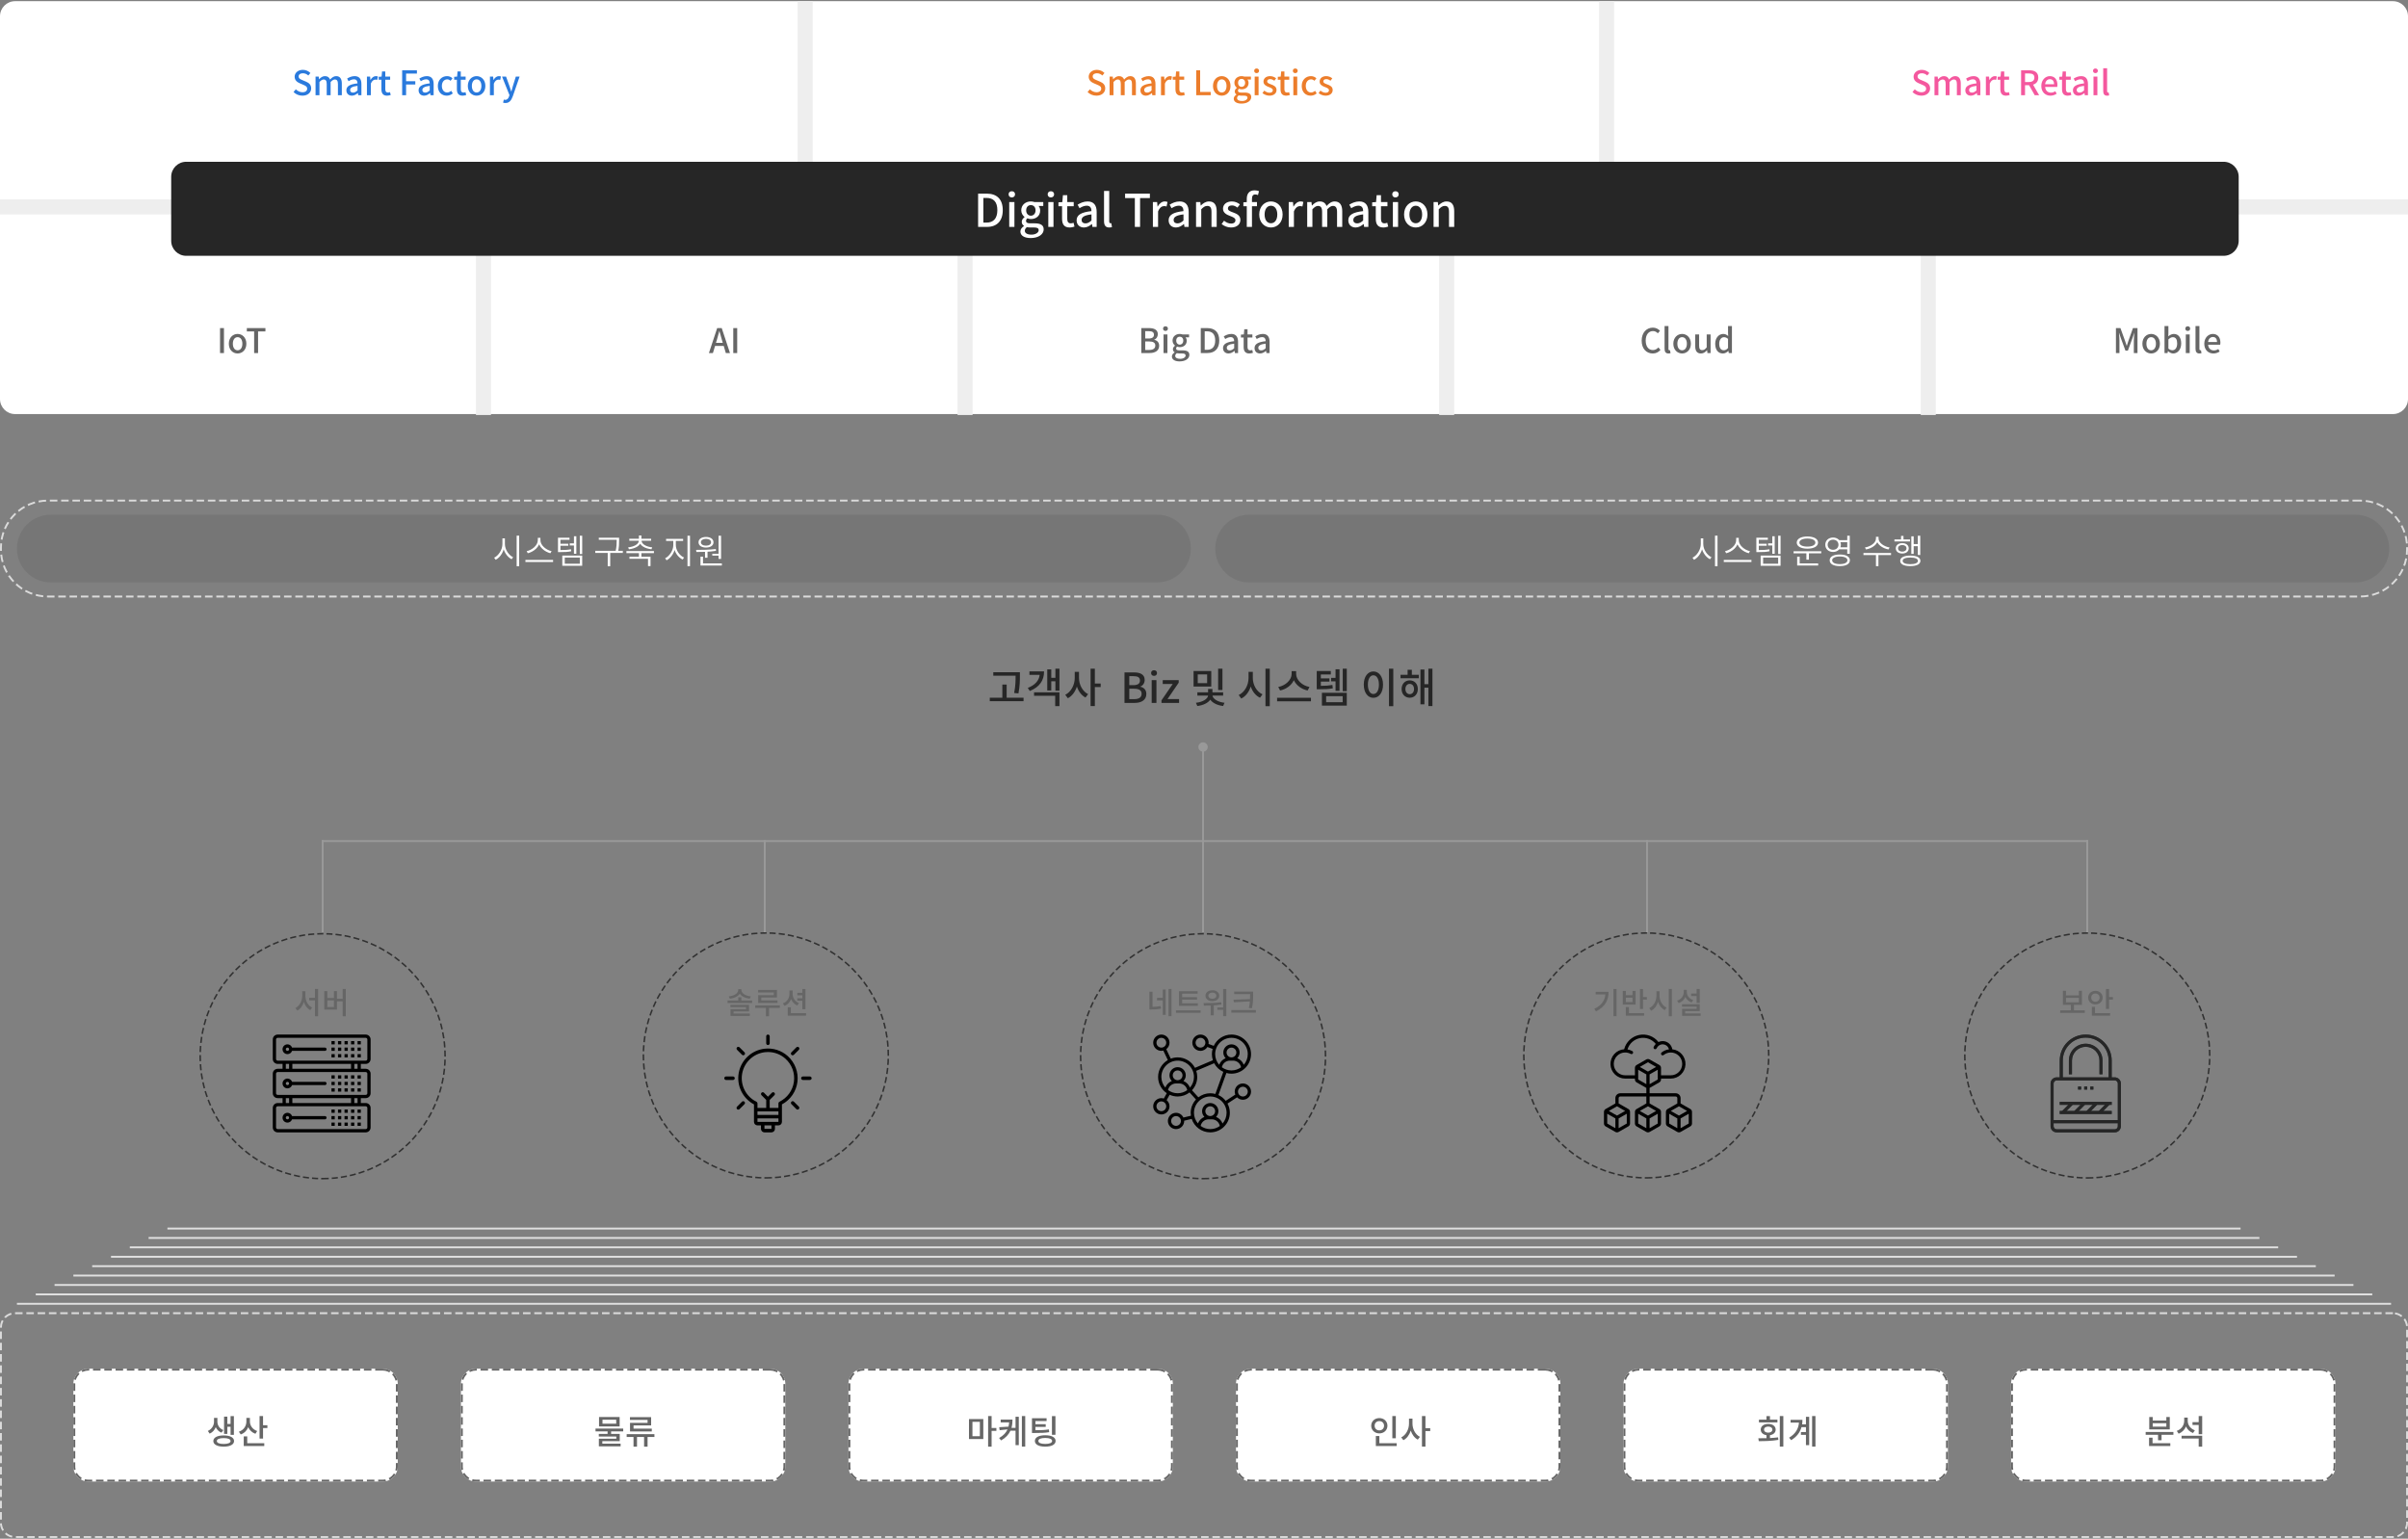
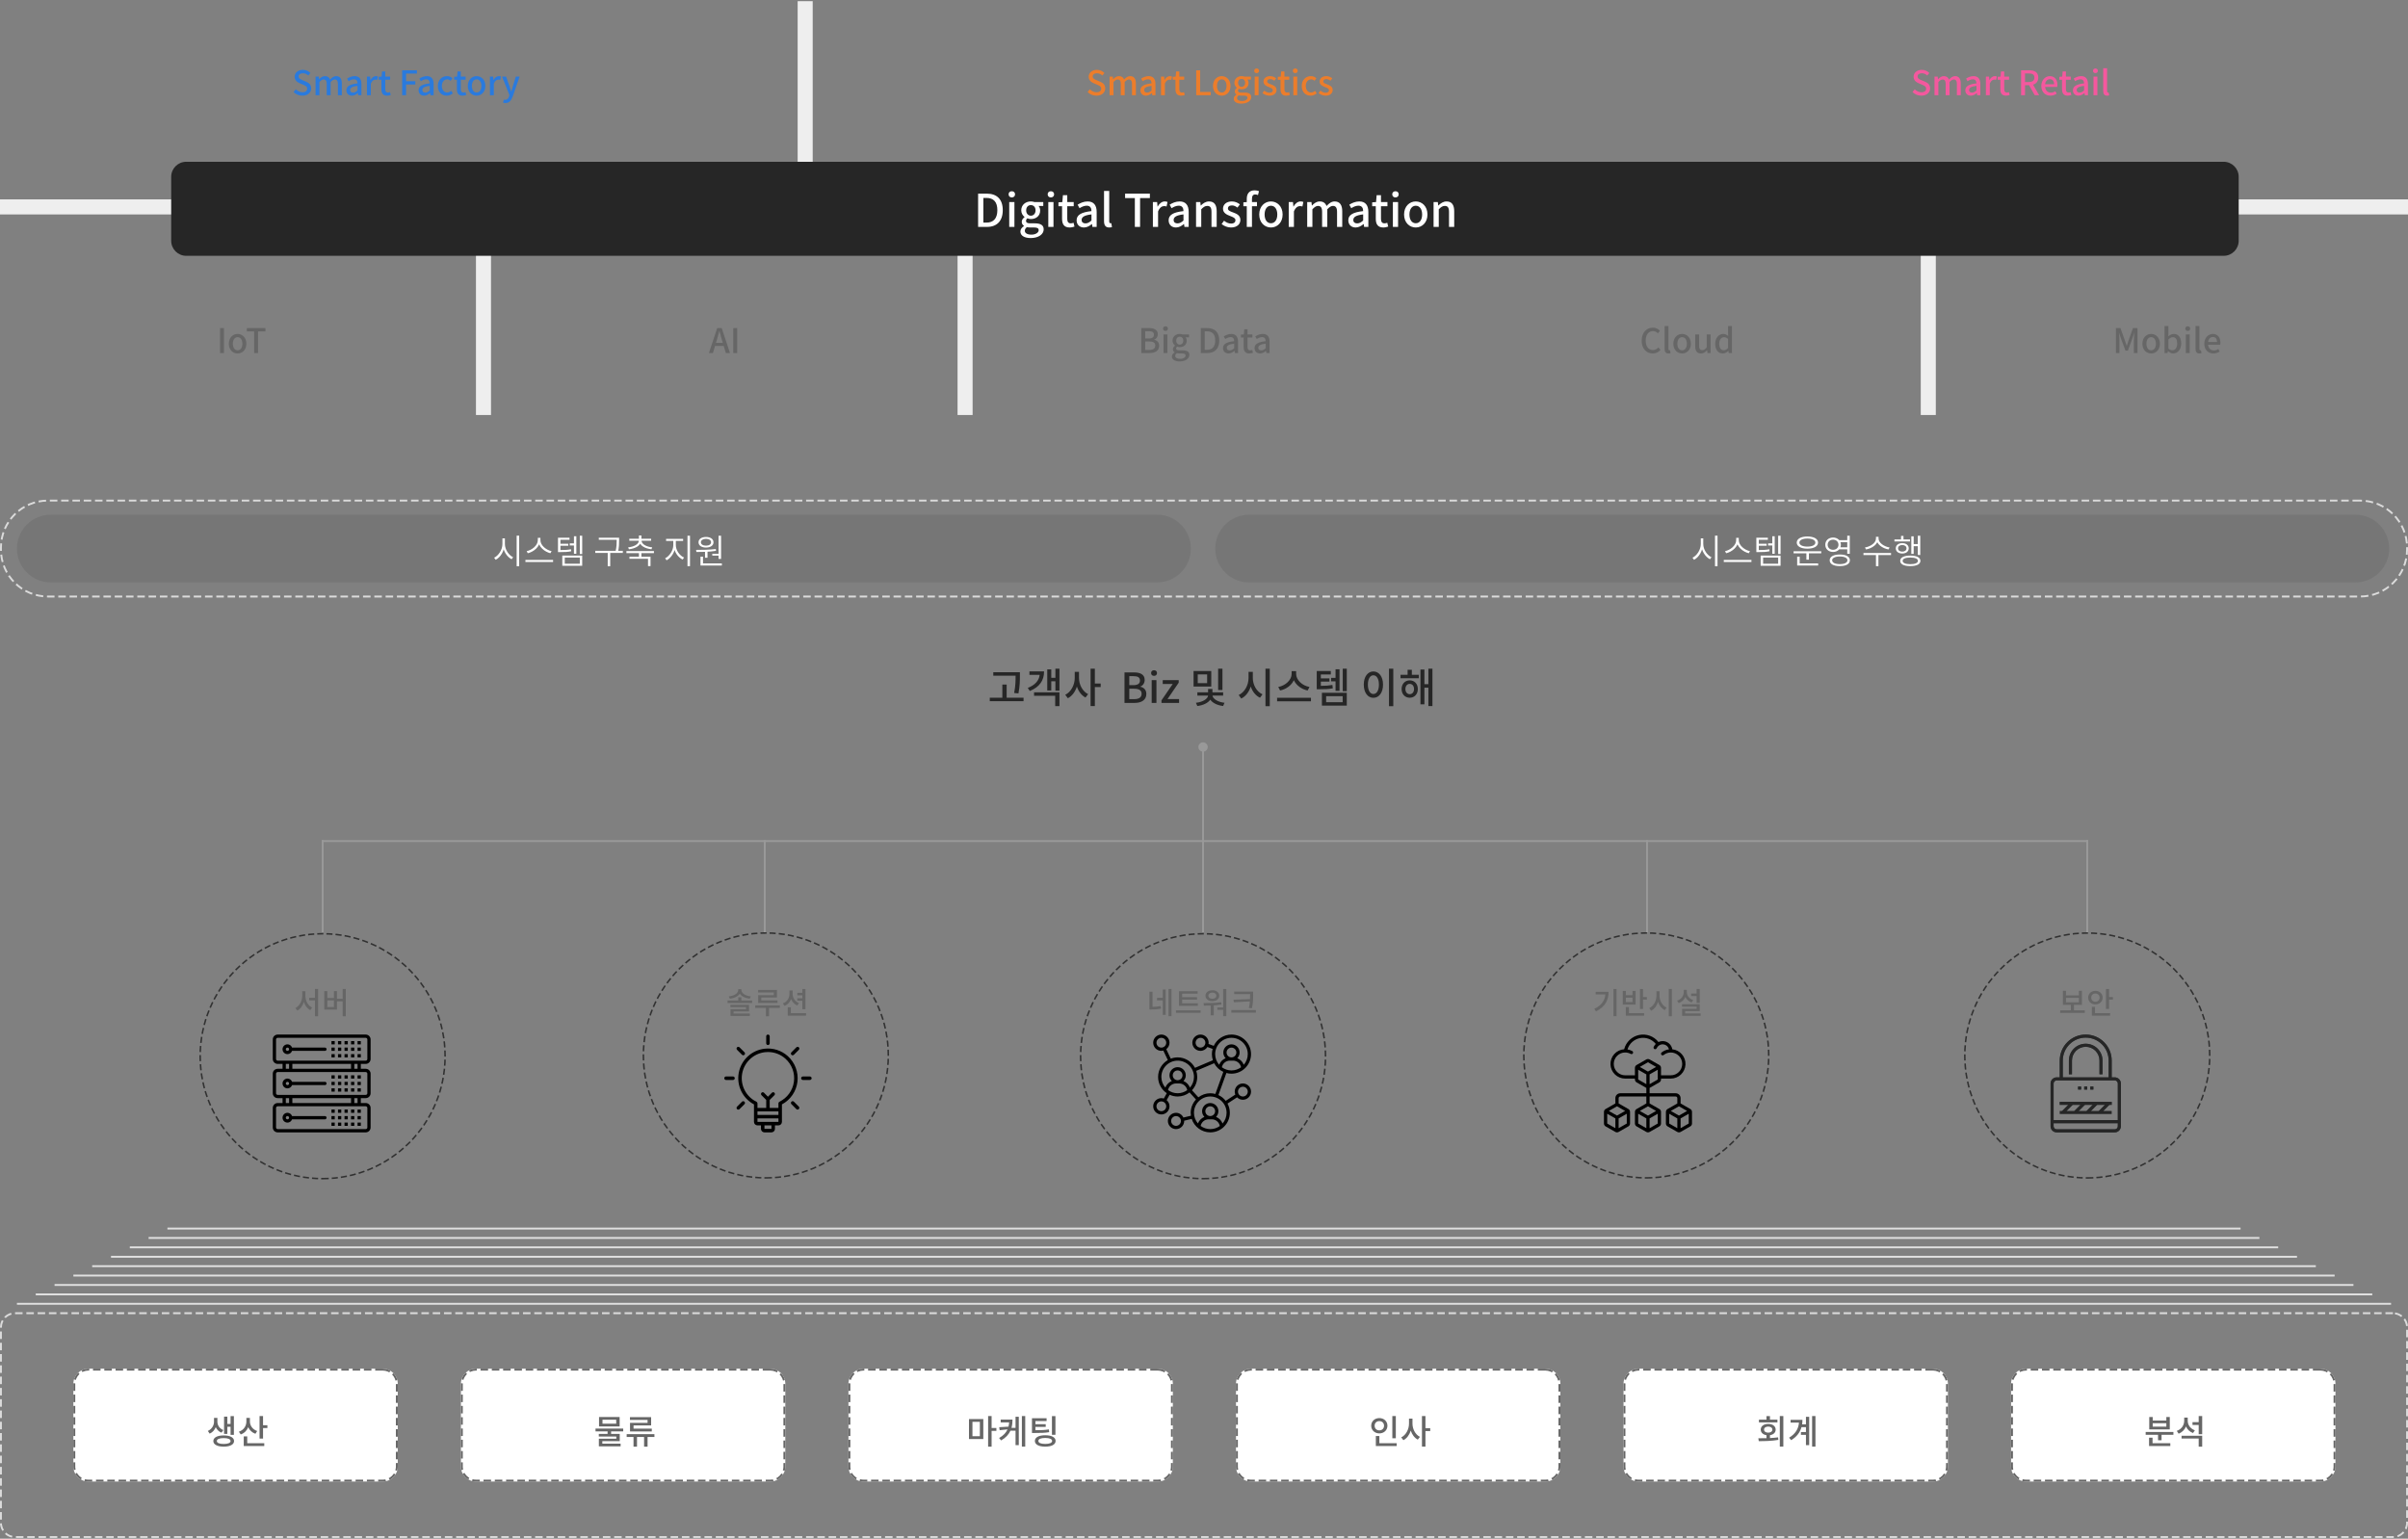
<svg xmlns="http://www.w3.org/2000/svg" width="1280" height="818" viewBox="0 0 1280 818" fill="none">
  <rect x="0" y="0" width="1280" height="818" fill="#808080" stroke="none" />
-   <path d="M1272 0.629H8C3.582 0.629 0 4.211 0 8.629V212.129C0 216.547 3.582 220.129 8 220.129H1272C1276.42 220.129 1280 216.547 1280 212.129V8.629C1280 4.211 1276.42 0.629 1272 0.629Z" fill="white" />
  <path d="M1280 107.629H0V113.629H1280V107.629Z" fill="white" />
  <path d="M432 0.629H424V109.629H432V0.629Z" fill="#EEEEEE" />
  <path d="M-3.49691e-07 106L0 114L109 114L109 106L-3.49691e-07 106Z" fill="#EEEEEE" />
  <path d="M1171 106L1171 114L1280 114L1280 106L1171 106Z" fill="#EEEEEE" />
  <path d="M261 109.629H253V220.629H261V109.629Z" fill="#EEEEEE" />
  <path d="M517 109.629H509V220.629H517V109.629Z" fill="#EEEEEE" />
-   <path d="M773 109.629H765V220.629H773V109.629Z" fill="#EEEEEE" />
  <path d="M1029 109.629H1021V220.629H1029V109.629Z" fill="#EEEEEE" />
-   <path d="M858 0.629H850V109.629H858V0.629Z" fill="#EEEEEE" />
  <path d="M1182 86H99C94.582 86 91 89.582 91 94V128C91 132.418 94.582 136 99 136H1182C1186.42 136 1190 132.418 1190 128V94C1190 89.582 1186.42 86 1182 86Z" fill="#262626" />
  <path d="M519.928 120.629H524.656C529.936 120.629 533.032 117.461 533.032 111.725C533.032 105.965 529.936 102.941 524.512 102.941H519.928V120.629ZM522.712 118.349V105.221H524.32C528.112 105.221 530.152 107.309 530.152 111.725C530.152 116.117 528.112 118.349 524.32 118.349H522.712ZM536.469 120.629H539.229V107.429H536.469V120.629ZM537.837 104.957C538.845 104.957 539.565 104.309 539.565 103.301C539.565 102.317 538.845 101.669 537.837 101.669C536.829 101.669 536.133 102.317 536.133 103.301C536.133 104.309 536.829 104.957 537.837 104.957ZM547.871 126.557C552.095 126.557 554.783 124.493 554.783 121.949C554.783 119.693 553.151 118.733 550.031 118.733H547.607C545.927 118.733 545.399 118.229 545.399 117.437C545.399 116.789 545.687 116.429 546.119 116.045C546.695 116.309 547.367 116.453 547.967 116.453C550.727 116.453 552.911 114.797 552.911 111.917C552.911 110.909 552.551 110.021 552.047 109.493H554.567V107.429H549.887C549.383 107.237 548.711 107.093 547.967 107.093C545.231 107.093 542.855 108.845 542.855 111.821C542.855 113.405 543.695 114.653 544.607 115.349V115.445C543.863 115.973 543.119 116.861 543.119 117.893C543.119 118.973 543.647 119.669 544.319 120.077V120.197C543.095 120.941 542.399 121.973 542.399 123.077C542.399 125.381 544.703 126.557 547.871 126.557ZM547.967 114.677C546.599 114.677 545.471 113.597 545.471 111.821C545.471 110.045 546.575 109.037 547.967 109.037C549.359 109.037 550.463 110.069 550.463 111.821C550.463 113.597 549.335 114.677 547.967 114.677ZM548.279 124.733C546.095 124.733 544.751 123.965 544.751 122.669C544.751 121.997 545.087 121.325 545.879 120.749C546.431 120.869 547.031 120.941 547.655 120.941H549.647C551.255 120.941 552.119 121.277 552.119 122.381C552.119 123.605 550.583 124.733 548.279 124.733ZM557.234 120.629H559.994V107.429H557.234V120.629ZM558.602 104.957C559.61 104.957 560.33 104.309 560.33 103.301C560.33 102.317 559.61 101.669 558.602 101.669C557.594 101.669 556.898 102.317 556.898 103.301C556.898 104.309 557.594 104.957 558.602 104.957ZM568.565 120.941C569.525 120.941 570.413 120.701 571.157 120.461L570.653 118.421C570.269 118.589 569.693 118.733 569.237 118.733C567.869 118.733 567.317 117.917 567.317 116.333V109.637H570.749V107.429H567.317V103.781H565.013L564.701 107.429L562.637 107.573V109.637H564.557V116.309C564.557 119.093 565.589 120.941 568.565 120.941ZM576.175 120.941C577.759 120.941 579.175 120.149 580.375 119.117H580.471L580.687 120.629H582.943V112.685C582.943 109.181 581.431 107.093 578.143 107.093C576.031 107.093 574.183 107.957 572.815 108.821L573.847 110.693C574.975 109.973 576.271 109.349 577.663 109.349C579.607 109.349 580.159 110.693 580.183 112.229C574.687 112.829 572.287 114.293 572.287 117.125C572.287 119.453 573.895 120.941 576.175 120.941ZM577.015 118.757C575.839 118.757 574.951 118.229 574.951 116.933C574.951 115.445 576.271 114.437 580.183 113.981V117.221C579.103 118.205 578.167 118.757 577.015 118.757ZM589.595 120.941C590.291 120.941 590.747 120.845 591.083 120.725L590.723 118.637C590.483 118.685 590.387 118.685 590.267 118.685C589.931 118.685 589.619 118.421 589.619 117.677V101.501H586.859V117.533C586.859 119.669 587.603 120.941 589.595 120.941ZM603.239 120.629H606.023V105.293H611.231V102.941H598.055V105.293H603.239V120.629ZM612.828 120.629H615.588V112.397C616.404 110.309 617.7 109.565 618.78 109.565C619.308 109.565 619.644 109.637 620.1 109.781L620.604 107.381C620.196 107.189 619.764 107.093 619.116 107.093C617.7 107.093 616.308 108.101 615.372 109.805H615.3L615.084 107.429H612.828V120.629ZM625.089 120.941C626.673 120.941 628.089 120.149 629.289 119.117H629.385L629.601 120.629H631.857V112.685C631.857 109.181 630.345 107.093 627.057 107.093C624.945 107.093 623.097 107.957 621.729 108.821L622.761 110.693C623.889 109.973 625.185 109.349 626.577 109.349C628.521 109.349 629.073 110.693 629.097 112.229C623.601 112.829 621.201 114.293 621.201 117.125C621.201 119.453 622.809 120.941 625.089 120.941ZM625.929 118.757C624.753 118.757 623.865 118.229 623.865 116.933C623.865 115.445 625.185 114.437 629.097 113.981V117.221C628.017 118.205 627.081 118.757 625.929 118.757ZM635.774 120.629H638.534V111.269C639.686 110.093 640.526 109.469 641.75 109.469C643.31 109.469 643.982 110.381 643.982 112.661V120.629H646.742V112.325C646.742 108.965 645.494 107.093 642.686 107.093C640.886 107.093 639.542 108.077 638.318 109.253H638.246L638.03 107.429H635.774V120.629ZM654.326 120.941C657.59 120.941 659.342 119.141 659.342 116.933C659.342 114.437 657.302 113.621 655.454 112.925C654.014 112.397 652.718 111.965 652.718 110.837C652.718 109.925 653.39 109.205 654.854 109.205C655.934 109.205 656.87 109.685 657.782 110.357L659.078 108.653C658.022 107.813 656.558 107.093 654.806 107.093C651.878 107.093 650.102 108.749 650.102 110.957C650.102 113.189 652.046 114.125 653.822 114.797C655.238 115.349 656.726 115.877 656.726 117.077C656.726 118.085 655.982 118.853 654.398 118.853C652.982 118.853 651.83 118.253 650.654 117.341L649.358 119.117C650.654 120.173 652.502 120.941 654.326 120.941ZM662.737 120.629H665.497V109.637H668.161V107.429H665.497V105.749C665.497 104.141 666.073 103.373 667.249 103.373C667.705 103.373 668.209 103.493 668.689 103.709L669.241 101.621C668.641 101.381 667.801 101.189 666.913 101.189C663.961 101.189 662.737 103.061 662.737 105.773V107.429L660.937 107.573V109.637H662.737V120.629ZM675.577 120.941C678.841 120.941 681.793 118.421 681.793 114.029C681.793 109.637 678.841 107.093 675.577 107.093C672.313 107.093 669.361 109.637 669.361 114.029C669.361 118.421 672.313 120.941 675.577 120.941ZM675.577 118.685C673.513 118.685 672.217 116.837 672.217 114.029C672.217 111.245 673.513 109.373 675.577 109.373C677.665 109.373 678.961 111.245 678.961 114.029C678.961 116.837 677.665 118.685 675.577 118.685ZM685.039 120.629H687.799V112.397C688.615 110.309 689.911 109.565 690.991 109.565C691.519 109.565 691.855 109.637 692.311 109.781L692.815 107.381C692.407 107.189 691.975 107.093 691.327 107.093C689.911 107.093 688.519 108.101 687.583 109.805H687.511L687.295 107.429H685.039V120.629ZM694.859 120.629H697.619V111.269C698.699 110.069 699.683 109.469 700.571 109.469C702.083 109.469 702.779 110.381 702.779 112.661V120.629H705.539V111.269C706.643 110.069 707.603 109.469 708.515 109.469C710.003 109.469 710.723 110.381 710.723 112.661V120.629H713.483V112.325C713.483 108.965 712.187 107.093 709.427 107.093C707.771 107.093 706.427 108.125 705.131 109.517C704.555 108.005 703.451 107.093 701.483 107.093C699.851 107.093 698.531 108.077 697.403 109.277H697.331L697.115 107.429H694.859V120.629ZM720.597 120.941C722.181 120.941 723.597 120.149 724.797 119.117H724.893L725.109 120.629H727.365V112.685C727.365 109.181 725.853 107.093 722.565 107.093C720.453 107.093 718.605 107.957 717.237 108.821L718.269 110.693C719.397 109.973 720.693 109.349 722.085 109.349C724.029 109.349 724.581 110.693 724.605 112.229C719.109 112.829 716.709 114.293 716.709 117.125C716.709 119.453 718.317 120.941 720.597 120.941ZM721.437 118.757C720.261 118.757 719.373 118.229 719.373 116.933C719.373 115.445 720.693 114.437 724.605 113.981V117.221C723.525 118.205 722.589 118.757 721.437 118.757ZM735.323 120.941C736.283 120.941 737.171 120.701 737.915 120.461L737.411 118.421C737.027 118.589 736.451 118.733 735.995 118.733C734.627 118.733 734.075 117.917 734.075 116.333V109.637H737.507V107.429H734.075V103.781H731.771L731.459 107.429L729.395 107.573V109.637H731.315V116.309C731.315 119.093 732.347 120.941 735.323 120.941ZM740.399 120.629H743.159V107.429H740.399V120.629ZM741.767 104.957C742.775 104.957 743.495 104.309 743.495 103.301C743.495 102.317 742.775 101.669 741.767 101.669C740.759 101.669 740.063 102.317 740.063 103.301C740.063 104.309 740.759 104.957 741.767 104.957ZM752.569 120.941C755.833 120.941 758.785 118.421 758.785 114.029C758.785 109.637 755.833 107.093 752.569 107.093C749.305 107.093 746.353 109.637 746.353 114.029C746.353 118.421 749.305 120.941 752.569 120.941ZM752.569 118.685C750.505 118.685 749.209 116.837 749.209 114.029C749.209 111.245 750.505 109.373 752.569 109.373C754.657 109.373 755.953 111.245 755.953 114.029C755.953 116.837 754.657 118.685 752.569 118.685ZM762.031 120.629H764.791V111.269C765.943 110.093 766.783 109.469 768.007 109.469C769.567 109.469 770.239 110.381 770.239 112.661V120.629H772.999V112.325C772.999 108.965 771.751 107.093 768.943 107.093C767.143 107.093 765.799 108.077 764.575 109.253H764.503L764.287 107.429H762.031V120.629Z" fill="white" />
  <path d="M1124.75 187.684H1126.62V181.132C1126.62 179.944 1126.46 178.234 1126.37 177.028H1126.44L1127.48 180.088L1129.81 186.406H1131.1L1133.41 180.088L1134.47 177.028H1134.54C1134.43 178.234 1134.27 179.944 1134.27 181.132V187.684H1136.21V174.418H1133.8L1131.41 181.132C1131.1 182.014 1130.85 182.914 1130.54 183.796H1130.45C1130.15 182.914 1129.88 182.014 1129.57 181.132L1127.14 174.418H1124.75V187.684ZM1143.47 187.918C1145.92 187.918 1148.13 186.028 1148.13 182.734C1148.13 179.44 1145.92 177.532 1143.47 177.532C1141.02 177.532 1138.81 179.44 1138.81 182.734C1138.81 186.028 1141.02 187.918 1143.47 187.918ZM1143.47 186.226C1141.92 186.226 1140.95 184.84 1140.95 182.734C1140.95 180.646 1141.92 179.242 1143.47 179.242C1145.04 179.242 1146.01 180.646 1146.01 182.734C1146.01 184.84 1145.04 186.226 1143.47 186.226ZM1155.17 187.918C1157.41 187.918 1159.44 185.974 1159.44 182.572C1159.44 179.53 1158.02 177.532 1155.52 177.532C1154.47 177.532 1153.41 178.09 1152.56 178.828L1152.64 177.136V173.338H1150.57V187.684H1152.19L1152.38 186.658H1152.44C1153.28 187.45 1154.27 187.918 1155.17 187.918ZM1154.78 186.208C1154.17 186.208 1153.39 185.974 1152.64 185.308V180.466C1153.45 179.656 1154.2 179.26 1154.98 179.26C1156.63 179.26 1157.3 180.538 1157.3 182.608C1157.3 184.93 1156.22 186.208 1154.78 186.208ZM1161.89 187.684H1163.96V177.784H1161.89V187.684ZM1162.91 175.93C1163.67 175.93 1164.21 175.444 1164.21 174.688C1164.21 173.95 1163.67 173.464 1162.91 173.464C1162.16 173.464 1161.63 173.95 1161.63 174.688C1161.63 175.444 1162.16 175.93 1162.91 175.93ZM1169.11 187.918C1169.63 187.918 1169.97 187.846 1170.22 187.756L1169.95 186.19C1169.77 186.226 1169.7 186.226 1169.61 186.226C1169.36 186.226 1169.12 186.028 1169.12 185.47V173.338H1167.05V185.362C1167.05 186.964 1167.61 187.918 1169.11 187.918ZM1176.54 187.918C1177.83 187.918 1178.97 187.486 1179.89 186.874L1179.17 185.56C1178.45 186.028 1177.69 186.298 1176.81 186.298C1175.1 186.298 1173.91 185.164 1173.75 183.274H1180.17C1180.23 183.022 1180.28 182.626 1180.28 182.212C1180.28 179.422 1178.86 177.532 1176.23 177.532C1173.93 177.532 1171.71 179.53 1171.71 182.734C1171.71 186.01 1173.86 187.918 1176.54 187.918ZM1173.73 181.834C1173.93 180.106 1175.03 179.152 1176.27 179.152C1177.71 179.152 1178.48 180.142 1178.48 181.834H1173.73Z" fill="#666666" />
  <path d="M878.531 187.918C880.241 187.918 881.591 187.234 882.653 186.01L881.537 184.696C880.745 185.56 879.827 186.1 878.603 186.1C876.263 186.1 874.787 184.174 874.787 181.024C874.787 177.91 876.371 176.002 878.657 176.002C879.737 176.002 880.565 176.488 881.249 177.19L882.383 175.858C881.573 174.976 880.277 174.184 878.621 174.184C875.273 174.184 872.645 176.776 872.645 181.096C872.645 185.434 875.201 187.918 878.531 187.918ZM886.874 187.918C887.396 187.918 887.738 187.846 887.99 187.756L887.72 186.19C887.54 186.226 887.468 186.226 887.378 186.226C887.126 186.226 886.892 186.028 886.892 185.47V173.338H884.822V185.362C884.822 186.964 885.38 187.918 886.874 187.918ZM894.143 187.918C896.591 187.918 898.805 186.028 898.805 182.734C898.805 179.44 896.591 177.532 894.143 177.532C891.695 177.532 889.481 179.44 889.481 182.734C889.481 186.028 891.695 187.918 894.143 187.918ZM894.143 186.226C892.595 186.226 891.623 184.84 891.623 182.734C891.623 180.646 892.595 179.242 894.143 179.242C895.709 179.242 896.681 180.646 896.681 182.734C896.681 184.84 895.709 186.226 894.143 186.226ZM904.156 187.918C905.506 187.918 906.478 187.234 907.378 186.19H907.432L907.594 187.684H909.286V177.784H907.216V184.66C906.388 185.704 905.758 186.136 904.84 186.136C903.67 186.136 903.184 185.452 903.184 183.76V177.784H901.114V184.012C901.114 186.532 902.032 187.918 904.156 187.918ZM915.822 187.918C916.938 187.918 917.964 187.324 918.702 186.568H918.774L918.936 187.684H920.628V173.338H918.558V177.01L918.648 178.648C917.838 177.964 917.118 177.532 915.984 177.532C913.77 177.532 911.736 179.53 911.736 182.734C911.736 186.028 913.338 187.918 915.822 187.918ZM916.308 186.208C914.76 186.208 913.878 184.966 913.878 182.716C913.878 180.574 914.994 179.26 916.38 179.26C917.118 179.26 917.82 179.494 918.558 180.16V185.002C917.838 185.83 917.136 186.208 916.308 186.208Z" fill="#666666" />
  <path d="M606.663 187.684H611.091C614.025 187.684 616.167 186.424 616.167 183.796C616.167 181.996 615.069 180.97 613.557 180.646V180.556C614.745 180.16 615.447 178.954 615.447 177.694C615.447 175.3 613.485 174.418 610.767 174.418H606.663V187.684ZM608.751 179.962V176.056H610.587C612.459 176.056 613.395 176.578 613.395 177.964C613.395 179.206 612.549 179.962 610.533 179.962H608.751ZM608.751 186.046V181.528H610.857C612.963 181.528 614.115 182.194 614.115 183.688C614.115 185.308 612.927 186.046 610.857 186.046H608.751ZM618.489 187.684H620.559V177.784H618.489V187.684ZM619.515 175.93C620.271 175.93 620.811 175.444 620.811 174.688C620.811 173.95 620.271 173.464 619.515 173.464C618.759 173.464 618.237 173.95 618.237 174.688C618.237 175.444 618.759 175.93 619.515 175.93ZM627.041 192.13C630.209 192.13 632.225 190.582 632.225 188.674C632.225 186.982 631.001 186.262 628.661 186.262H626.843C625.583 186.262 625.187 185.884 625.187 185.29C625.187 184.804 625.403 184.534 625.727 184.246C626.159 184.444 626.663 184.552 627.113 184.552C629.183 184.552 630.821 183.31 630.821 181.15C630.821 180.394 630.551 179.728 630.173 179.332H632.063V177.784H628.553C628.175 177.64 627.671 177.532 627.113 177.532C625.061 177.532 623.279 178.846 623.279 181.078C623.279 182.266 623.909 183.202 624.593 183.724V183.796C624.035 184.192 623.477 184.858 623.477 185.632C623.477 186.442 623.873 186.964 624.377 187.27V187.36C623.459 187.918 622.937 188.692 622.937 189.52C622.937 191.248 624.665 192.13 627.041 192.13ZM627.113 183.22C626.087 183.22 625.241 182.41 625.241 181.078C625.241 179.746 626.069 178.99 627.113 178.99C628.157 178.99 628.985 179.764 628.985 181.078C628.985 182.41 628.139 183.22 627.113 183.22ZM627.347 190.762C625.709 190.762 624.701 190.186 624.701 189.214C624.701 188.71 624.953 188.206 625.547 187.774C625.961 187.864 626.411 187.918 626.879 187.918H628.373C629.579 187.918 630.227 188.17 630.227 188.998C630.227 189.916 629.075 190.762 627.347 190.762ZM638.286 187.684H641.832C645.792 187.684 648.114 185.308 648.114 181.006C648.114 176.686 645.792 174.418 641.724 174.418H638.286V187.684ZM640.374 185.974V176.128H641.58C644.424 176.128 645.954 177.694 645.954 181.006C645.954 184.3 644.424 185.974 641.58 185.974H640.374ZM653.032 187.918C654.22 187.918 655.282 187.324 656.182 186.55H656.254L656.416 187.684H658.108V181.726C658.108 179.098 656.974 177.532 654.508 177.532C652.924 177.532 651.538 178.18 650.512 178.828L651.286 180.232C652.132 179.692 653.104 179.224 654.148 179.224C655.606 179.224 656.02 180.232 656.038 181.384C651.916 181.834 650.116 182.932 650.116 185.056C650.116 186.802 651.322 187.918 653.032 187.918ZM653.662 186.28C652.78 186.28 652.114 185.884 652.114 184.912C652.114 183.796 653.104 183.04 656.038 182.698V185.128C655.228 185.866 654.526 186.28 653.662 186.28ZM664.077 187.918C664.797 187.918 665.463 187.738 666.021 187.558L665.643 186.028C665.355 186.154 664.923 186.262 664.581 186.262C663.555 186.262 663.141 185.65 663.141 184.462V179.44H665.715V177.784H663.141V175.048H661.413L661.179 177.784L659.631 177.892V179.44H661.071V184.444C661.071 186.532 661.845 187.918 664.077 187.918ZM669.784 187.918C670.972 187.918 672.034 187.324 672.934 186.55H673.006L673.168 187.684H674.86V181.726C674.86 179.098 673.726 177.532 671.26 177.532C669.676 177.532 668.29 178.18 667.264 178.828L668.038 180.232C668.884 179.692 669.856 179.224 670.9 179.224C672.358 179.224 672.772 180.232 672.79 181.384C668.668 181.834 666.868 182.932 666.868 185.056C666.868 186.802 668.074 187.918 669.784 187.918ZM670.414 186.28C669.532 186.28 668.866 185.884 668.866 184.912C668.866 183.796 669.856 183.04 672.79 182.698V185.128C671.98 185.866 671.278 186.28 670.414 186.28Z" fill="#666666" />
  <path d="M381.121 180.484C381.553 179.044 381.967 177.586 382.345 176.074H382.435C382.831 177.568 383.227 179.044 383.677 180.484L384.199 182.266H380.581L381.121 180.484ZM376.837 187.684H378.961L380.095 183.904H384.703L385.819 187.684H388.033L383.641 174.418H381.229L376.837 187.684ZM389.78 187.684H391.868V174.418H389.78V187.684Z" fill="#666666" />
  <path d="M116.962 187.684H119.05V174.418H116.962V187.684ZM126.297 187.918C128.745 187.918 130.959 186.028 130.959 182.734C130.959 179.44 128.745 177.532 126.297 177.532C123.849 177.532 121.635 179.44 121.635 182.734C121.635 186.028 123.849 187.918 126.297 187.918ZM126.297 186.226C124.749 186.226 123.777 184.84 123.777 182.734C123.777 180.646 124.749 179.242 126.297 179.242C127.863 179.242 128.835 180.646 128.835 182.734C128.835 184.84 127.863 186.226 126.297 186.226ZM135.095 187.684H137.183V176.182H141.089V174.418H131.207V176.182H135.095V187.684Z" fill="#666666" />
  <path d="M1021.31 50.863C1024.21 50.863 1025.97 49.135 1025.97 47.011C1025.97 45.067 1024.84 44.095 1023.27 43.429L1021.46 42.655C1020.38 42.223 1019.31 41.791 1019.31 40.639C1019.31 39.595 1020.2 38.947 1021.55 38.947C1022.72 38.947 1023.63 39.397 1024.46 40.135L1025.56 38.803C1024.55 37.777 1023.09 37.129 1021.55 37.129C1019.03 37.129 1017.19 38.695 1017.19 40.783C1017.19 42.709 1018.61 43.717 1019.89 44.257L1021.73 45.049C1022.95 45.589 1023.85 45.967 1023.85 47.173C1023.85 48.289 1022.95 49.045 1021.35 49.045C1020.07 49.045 1018.77 48.433 1017.82 47.479L1016.6 48.919C1017.8 50.143 1019.49 50.863 1021.31 50.863ZM1028.3 50.629H1030.37V43.609C1031.18 42.709 1031.92 42.259 1032.59 42.259C1033.72 42.259 1034.24 42.943 1034.24 44.653V50.629H1036.31V43.609C1037.14 42.709 1037.86 42.259 1038.55 42.259C1039.66 42.259 1040.2 42.943 1040.2 44.653V50.629H1042.27V44.401C1042.27 41.881 1041.3 40.477 1039.23 40.477C1037.99 40.477 1036.98 41.251 1036.01 42.295C1035.58 41.161 1034.75 40.477 1033.27 40.477C1032.05 40.477 1031.06 41.215 1030.21 42.115H1030.16L1030 40.729H1028.3V50.629ZM1047.61 50.863C1048.79 50.863 1049.86 50.269 1050.76 49.495H1050.83L1050.99 50.629H1052.68V44.671C1052.68 42.043 1051.55 40.477 1049.08 40.477C1047.5 40.477 1046.11 41.125 1045.09 41.773L1045.86 43.177C1046.71 42.637 1047.68 42.169 1048.72 42.169C1050.18 42.169 1050.59 43.177 1050.61 44.329C1046.49 44.779 1044.69 45.877 1044.69 48.001C1044.69 49.747 1045.9 50.863 1047.61 50.863ZM1048.24 49.225C1047.35 49.225 1046.69 48.829 1046.69 47.857C1046.69 46.741 1047.68 45.985 1050.61 45.643V48.073C1049.8 48.811 1049.1 49.225 1048.24 49.225ZM1055.62 50.629H1057.69V44.455C1058.3 42.889 1059.27 42.331 1060.08 42.331C1060.48 42.331 1060.73 42.385 1061.07 42.493L1061.45 40.693C1061.15 40.549 1060.82 40.477 1060.34 40.477C1059.27 40.477 1058.23 41.233 1057.53 42.511H1057.47L1057.31 40.729H1055.62V50.629ZM1066.31 50.863C1067.03 50.863 1067.7 50.683 1068.26 50.503L1067.88 48.973C1067.59 49.099 1067.16 49.207 1066.82 49.207C1065.79 49.207 1065.38 48.595 1065.38 47.407V42.385H1067.95V40.729H1065.38V37.993H1063.65L1063.42 40.729L1061.87 40.837V42.385H1063.31V47.389C1063.31 49.477 1064.08 50.863 1066.31 50.863ZM1074.34 50.629H1076.43V45.283H1078.57L1081.58 50.629H1083.94L1080.7 45.013C1082.37 44.491 1083.47 43.267 1083.47 41.215C1083.47 38.353 1081.42 37.363 1078.68 37.363H1074.34V50.629ZM1076.43 43.609V39.055H1078.43C1080.36 39.055 1081.4 39.613 1081.4 41.215C1081.4 42.817 1080.36 43.609 1078.43 43.609H1076.43ZM1089.91 50.863C1091.2 50.863 1092.34 50.431 1093.25 49.819L1092.53 48.505C1091.81 48.973 1091.06 49.243 1090.18 49.243C1088.47 49.243 1087.28 48.109 1087.12 46.219H1093.54C1093.6 45.967 1093.65 45.571 1093.65 45.157C1093.65 42.367 1092.23 40.477 1089.6 40.477C1087.3 40.477 1085.08 42.475 1085.08 45.679C1085.08 48.955 1087.22 50.863 1089.91 50.863ZM1087.1 44.779C1087.3 43.051 1088.39 42.097 1089.64 42.097C1091.08 42.097 1091.85 43.087 1091.85 44.779H1087.1ZM1099.1 50.863C1099.82 50.863 1100.48 50.683 1101.04 50.503L1100.66 48.973C1100.38 49.099 1099.94 49.207 1099.6 49.207C1098.58 49.207 1098.16 48.595 1098.16 47.407V42.385H1100.74V40.729H1098.16V37.993H1096.43L1096.2 40.729L1094.65 40.837V42.385H1096.09V47.389C1096.09 49.477 1096.87 50.863 1099.1 50.863ZM1104.81 50.863C1105.99 50.863 1107.06 50.269 1107.96 49.495H1108.03L1108.19 50.629H1109.88V44.671C1109.88 42.043 1108.75 40.477 1106.28 40.477C1104.7 40.477 1103.31 41.125 1102.29 41.773L1103.06 43.177C1103.91 42.637 1104.88 42.169 1105.92 42.169C1107.38 42.169 1107.79 43.177 1107.81 44.329C1103.69 44.779 1101.89 45.877 1101.89 48.001C1101.89 49.747 1103.1 50.863 1104.81 50.863ZM1105.44 49.225C1104.55 49.225 1103.89 48.829 1103.89 47.857C1103.89 46.741 1104.88 45.985 1107.81 45.643V48.073C1107 48.811 1106.3 49.225 1105.44 49.225ZM1112.82 50.629H1114.89V40.729H1112.82V50.629ZM1113.84 38.875C1114.6 38.875 1115.14 38.389 1115.14 37.633C1115.14 36.895 1114.6 36.409 1113.84 36.409C1113.09 36.409 1112.57 36.895 1112.57 37.633C1112.57 38.389 1113.09 38.875 1113.84 38.875ZM1120.04 50.863C1120.56 50.863 1120.9 50.791 1121.15 50.701L1120.88 49.135C1120.7 49.171 1120.63 49.171 1120.54 49.171C1120.29 49.171 1120.06 48.973 1120.06 48.415V36.283H1117.99V48.307C1117.99 49.909 1118.54 50.863 1120.04 50.863Z" fill="#F4589E" />
  <path d="M582.832 50.863C585.73 50.863 587.494 49.135 587.494 47.011C587.494 45.067 586.36 44.095 584.794 43.429L582.976 42.655C581.896 42.223 580.834 41.791 580.834 40.639C580.834 39.595 581.716 38.947 583.066 38.947C584.236 38.947 585.154 39.397 585.982 40.135L587.08 38.803C586.072 37.777 584.614 37.129 583.066 37.129C580.546 37.129 578.71 38.695 578.71 40.783C578.71 42.709 580.132 43.717 581.41 44.257L583.246 45.049C584.47 45.589 585.37 45.967 585.37 47.173C585.37 48.289 584.47 49.045 582.868 49.045C581.59 49.045 580.294 48.433 579.34 47.479L578.116 48.919C579.322 50.143 581.014 50.863 582.832 50.863ZM589.823 50.629H591.893V43.609C592.703 42.709 593.441 42.259 594.107 42.259C595.241 42.259 595.763 42.943 595.763 44.653V50.629H597.833V43.609C598.661 42.709 599.381 42.259 600.065 42.259C601.181 42.259 601.721 42.943 601.721 44.653V50.629H603.791V44.401C603.791 41.881 602.819 40.477 600.749 40.477C599.507 40.477 598.499 41.251 597.527 42.295C597.095 41.161 596.267 40.477 594.791 40.477C593.567 40.477 592.577 41.215 591.731 42.115H591.677L591.515 40.729H589.823V50.629ZM609.126 50.863C610.314 50.863 611.376 50.269 612.276 49.495H612.348L612.51 50.629H614.202V44.671C614.202 42.043 613.068 40.477 610.602 40.477C609.018 40.477 607.632 41.125 606.606 41.773L607.38 43.177C608.226 42.637 609.198 42.169 610.242 42.169C611.7 42.169 612.114 43.177 612.132 44.329C608.01 44.779 606.21 45.877 606.21 48.001C606.21 49.747 607.416 50.863 609.126 50.863ZM609.756 49.225C608.874 49.225 608.208 48.829 608.208 47.857C608.208 46.741 609.198 45.985 612.132 45.643V48.073C611.322 48.811 610.62 49.225 609.756 49.225ZM617.139 50.629H619.209V44.455C619.821 42.889 620.793 42.331 621.603 42.331C621.999 42.331 622.251 42.385 622.593 42.493L622.971 40.693C622.665 40.549 622.341 40.477 621.855 40.477C620.793 40.477 619.749 41.233 619.047 42.511H618.993L618.831 40.729H617.139V50.629ZM627.834 50.863C628.554 50.863 629.22 50.683 629.778 50.503L629.4 48.973C629.112 49.099 628.68 49.207 628.338 49.207C627.312 49.207 626.898 48.595 626.898 47.407V42.385H629.472V40.729H626.898V37.993H625.17L624.936 40.729L623.388 40.837V42.385H624.828V47.389C624.828 49.477 625.602 50.863 627.834 50.863ZM635.864 50.629H643.568V48.865H637.952V37.363H635.864V50.629ZM649.435 50.863C651.883 50.863 654.097 48.973 654.097 45.679C654.097 42.385 651.883 40.477 649.435 40.477C646.987 40.477 644.773 42.385 644.773 45.679C644.773 48.973 646.987 50.863 649.435 50.863ZM649.435 49.171C647.887 49.171 646.915 47.785 646.915 45.679C646.915 43.591 647.887 42.187 649.435 42.187C651.001 42.187 651.973 43.591 651.973 45.679C651.973 47.785 651.001 49.171 649.435 49.171ZM659.916 55.075C663.084 55.075 665.1 53.527 665.1 51.619C665.1 49.927 663.876 49.207 661.536 49.207H659.718C658.458 49.207 658.062 48.829 658.062 48.235C658.062 47.749 658.278 47.479 658.602 47.191C659.034 47.389 659.538 47.497 659.988 47.497C662.058 47.497 663.696 46.255 663.696 44.095C663.696 43.339 663.426 42.673 663.048 42.277H664.938V40.729H661.428C661.05 40.585 660.546 40.477 659.988 40.477C657.936 40.477 656.154 41.791 656.154 44.023C656.154 45.211 656.784 46.147 657.468 46.669V46.741C656.91 47.137 656.352 47.803 656.352 48.577C656.352 49.387 656.748 49.909 657.252 50.215V50.305C656.334 50.863 655.812 51.637 655.812 52.465C655.812 54.193 657.54 55.075 659.916 55.075ZM659.988 46.165C658.962 46.165 658.116 45.355 658.116 44.023C658.116 42.691 658.944 41.935 659.988 41.935C661.032 41.935 661.86 42.709 661.86 44.023C661.86 45.355 661.014 46.165 659.988 46.165ZM660.222 53.707C658.584 53.707 657.576 53.131 657.576 52.159C657.576 51.655 657.828 51.151 658.422 50.719C658.836 50.809 659.286 50.863 659.754 50.863H661.248C662.454 50.863 663.102 51.115 663.102 51.943C663.102 52.861 661.95 53.707 660.222 53.707ZM666.938 50.629H669.008V40.729H666.938V50.629ZM667.964 38.875C668.72 38.875 669.26 38.389 669.26 37.633C669.26 36.895 668.72 36.409 667.964 36.409C667.208 36.409 666.686 36.895 666.686 37.633C666.686 38.389 667.208 38.875 667.964 38.875ZM674.788 50.863C677.236 50.863 678.55 49.513 678.55 47.857C678.55 45.985 677.02 45.373 675.634 44.851C674.554 44.455 673.582 44.131 673.582 43.285C673.582 42.601 674.086 42.061 675.184 42.061C675.994 42.061 676.696 42.421 677.38 42.925L678.352 41.647C677.56 41.017 676.462 40.477 675.148 40.477C672.952 40.477 671.62 41.719 671.62 43.375C671.62 45.049 673.078 45.751 674.41 46.255C675.472 46.669 676.588 47.065 676.588 47.965C676.588 48.721 676.03 49.297 674.842 49.297C673.78 49.297 672.916 48.847 672.034 48.163L671.062 49.495C672.034 50.287 673.42 50.863 674.788 50.863ZM683.68 50.863C684.4 50.863 685.066 50.683 685.624 50.503L685.246 48.973C684.958 49.099 684.526 49.207 684.184 49.207C683.158 49.207 682.744 48.595 682.744 47.407V42.385H685.318V40.729H682.744V37.993H681.016L680.782 40.729L679.234 40.837V42.385H680.674V47.389C680.674 49.477 681.448 50.863 683.68 50.863ZM687.487 50.629H689.557V40.729H687.487V50.629ZM688.513 38.875C689.269 38.875 689.809 38.389 689.809 37.633C689.809 36.895 689.269 36.409 688.513 36.409C687.757 36.409 687.235 36.895 687.235 37.633C687.235 38.389 687.757 38.875 688.513 38.875ZM696.687 50.863C697.821 50.863 698.991 50.449 699.909 49.639L699.045 48.271C698.451 48.775 697.713 49.171 696.885 49.171C695.247 49.171 694.095 47.785 694.095 45.679C694.095 43.591 695.283 42.187 696.957 42.187C697.623 42.187 698.181 42.475 698.721 42.961L699.747 41.611C699.027 40.981 698.109 40.477 696.849 40.477C694.239 40.477 691.953 42.385 691.953 45.679C691.953 48.973 694.005 50.863 696.687 50.863ZM704.636 50.863C707.084 50.863 708.398 49.513 708.398 47.857C708.398 45.985 706.868 45.373 705.482 44.851C704.402 44.455 703.43 44.131 703.43 43.285C703.43 42.601 703.934 42.061 705.032 42.061C705.842 42.061 706.544 42.421 707.228 42.925L708.2 41.647C707.408 41.017 706.31 40.477 704.996 40.477C702.8 40.477 701.468 41.719 701.468 43.375C701.468 45.049 702.926 45.751 704.258 46.255C705.32 46.669 706.436 47.065 706.436 47.965C706.436 48.721 705.878 49.297 704.69 49.297C703.628 49.297 702.764 48.847 701.882 48.163L700.91 49.495C701.882 50.287 703.268 50.863 704.636 50.863Z" fill="#EC7D2B" />
  <path d="M160.742 50.863C163.64 50.863 165.404 49.135 165.404 47.011C165.404 45.067 164.27 44.095 162.704 43.429L160.886 42.655C159.806 42.223 158.744 41.791 158.744 40.639C158.744 39.595 159.626 38.947 160.976 38.947C162.146 38.947 163.064 39.397 163.892 40.135L164.99 38.803C163.982 37.777 162.524 37.129 160.976 37.129C158.456 37.129 156.62 38.695 156.62 40.783C156.62 42.709 158.042 43.717 159.32 44.257L161.156 45.049C162.38 45.589 163.28 45.967 163.28 47.173C163.28 48.289 162.38 49.045 160.778 49.045C159.5 49.045 158.204 48.433 157.25 47.479L156.026 48.919C157.232 50.143 158.924 50.863 160.742 50.863ZM167.733 50.629H169.803V43.609C170.613 42.709 171.351 42.259 172.017 42.259C173.151 42.259 173.673 42.943 173.673 44.653V50.629H175.743V43.609C176.571 42.709 177.291 42.259 177.975 42.259C179.091 42.259 179.631 42.943 179.631 44.653V50.629H181.701V44.401C181.701 41.881 180.729 40.477 178.659 40.477C177.417 40.477 176.409 41.251 175.437 42.295C175.005 41.161 174.177 40.477 172.701 40.477C171.477 40.477 170.487 41.215 169.641 42.115H169.587L169.425 40.729H167.733V50.629ZM187.036 50.863C188.224 50.863 189.286 50.269 190.186 49.495H190.258L190.42 50.629H192.112V44.671C192.112 42.043 190.978 40.477 188.512 40.477C186.928 40.477 185.542 41.125 184.516 41.773L185.29 43.177C186.136 42.637 187.108 42.169 188.152 42.169C189.61 42.169 190.024 43.177 190.042 44.329C185.92 44.779 184.12 45.877 184.12 48.001C184.12 49.747 185.326 50.863 187.036 50.863ZM187.666 49.225C186.784 49.225 186.118 48.829 186.118 47.857C186.118 46.741 187.108 45.985 190.042 45.643V48.073C189.232 48.811 188.53 49.225 187.666 49.225ZM195.049 50.629H197.119V44.455C197.731 42.889 198.703 42.331 199.513 42.331C199.909 42.331 200.161 42.385 200.503 42.493L200.881 40.693C200.575 40.549 200.251 40.477 199.765 40.477C198.703 40.477 197.659 41.233 196.957 42.511H196.903L196.741 40.729H195.049V50.629ZM205.745 50.863C206.465 50.863 207.131 50.683 207.689 50.503L207.311 48.973C207.023 49.099 206.591 49.207 206.249 49.207C205.223 49.207 204.809 48.595 204.809 47.407V42.385H207.383V40.729H204.809V37.993H203.081L202.847 40.729L201.299 40.837V42.385H202.739V47.389C202.739 49.477 203.513 50.863 205.745 50.863ZM213.774 50.629H215.862V44.923H220.758V43.177H215.862V39.127H221.622V37.363H213.774V50.629ZM225.427 50.863C226.615 50.863 227.677 50.269 228.577 49.495H228.649L228.811 50.629H230.503V44.671C230.503 42.043 229.369 40.477 226.903 40.477C225.319 40.477 223.933 41.125 222.907 41.773L223.681 43.177C224.527 42.637 225.499 42.169 226.543 42.169C228.001 42.169 228.415 43.177 228.433 44.329C224.311 44.779 222.511 45.877 222.511 48.001C222.511 49.747 223.717 50.863 225.427 50.863ZM226.057 49.225C225.175 49.225 224.509 48.829 224.509 47.857C224.509 46.741 225.499 45.985 228.433 45.643V48.073C227.623 48.811 226.921 49.225 226.057 49.225ZM237.472 50.863C238.606 50.863 239.776 50.449 240.694 49.639L239.83 48.271C239.236 48.775 238.498 49.171 237.67 49.171C236.032 49.171 234.88 47.785 234.88 45.679C234.88 43.591 236.068 42.187 237.742 42.187C238.408 42.187 238.966 42.475 239.506 42.961L240.532 41.611C239.812 40.981 238.894 40.477 237.634 40.477C235.024 40.477 232.738 42.385 232.738 45.679C232.738 48.973 234.79 50.863 237.472 50.863ZM245.875 50.863C246.595 50.863 247.261 50.683 247.819 50.503L247.441 48.973C247.153 49.099 246.721 49.207 246.379 49.207C245.353 49.207 244.939 48.595 244.939 47.407V42.385H247.513V40.729H244.939V37.993H243.211L242.977 40.729L241.429 40.837V42.385H242.869V47.389C242.869 49.477 243.643 50.863 245.875 50.863ZM253.343 50.863C255.791 50.863 258.005 48.973 258.005 45.679C258.005 42.385 255.791 40.477 253.343 40.477C250.895 40.477 248.681 42.385 248.681 45.679C248.681 48.973 250.895 50.863 253.343 50.863ZM253.343 49.171C251.795 49.171 250.823 47.785 250.823 45.679C250.823 43.591 251.795 42.187 253.343 42.187C254.909 42.187 255.881 43.591 255.881 45.679C255.881 47.785 254.909 49.171 253.343 49.171ZM260.44 50.629H262.51V44.455C263.122 42.889 264.094 42.331 264.904 42.331C265.3 42.331 265.552 42.385 265.894 42.493L266.272 40.693C265.966 40.549 265.642 40.477 265.156 40.477C264.094 40.477 263.05 41.233 262.348 42.511H262.294L262.132 40.729H260.44V50.629ZM268.66 54.769C270.748 54.769 271.792 53.347 272.566 51.223L276.202 40.729H274.186L272.602 45.823C272.35 46.723 272.08 47.713 271.828 48.613H271.738C271.432 47.695 271.126 46.705 270.838 45.823L269.002 40.729H266.878L270.802 50.557L270.604 51.241C270.244 52.303 269.614 53.095 268.534 53.095C268.282 53.095 267.994 53.005 267.814 52.951L267.418 54.571C267.76 54.697 268.156 54.769 268.66 54.769Z" fill="#2A7ADD" />
  <path d="M1272 698.129H8C3.858 698.129 0.5 701.487 0.5 705.629V809.629C0.5 813.771 3.858 817.129 8 817.129H1272C1276.14 817.129 1279.5 813.771 1279.5 809.629V705.629C1279.5 701.487 1276.14 698.129 1272 698.129Z" stroke="#DBDBDB" stroke-dasharray="4 2" />
  <path d="M203.44 727.629H47C42.582 727.629 39 731.211 39 735.629V779.629C39 784.047 42.582 787.629 47 787.629H203.44C207.858 787.629 211.44 784.047 211.44 779.629V735.629C211.44 731.211 207.858 727.629 203.44 727.629Z" fill="white" />
  <path d="M203.44 728.129H47C42.858 728.129 39.5 731.487 39.5 735.629V779.629C39.5 783.771 42.858 787.129 47 787.129H203.44C207.582 787.129 210.94 783.771 210.94 779.629V735.629C210.94 731.487 207.582 728.129 203.44 728.129Z" stroke="#666666" stroke-dasharray="4 2" />
  <path d="M120.852 758.504H122.562V762.806H124.326V752.834H122.562V756.992H120.852V753.122H119.106V762.284H120.852V758.504ZM118.728 760.268C116.622 759.44 115.56 757.658 115.56 755.858V753.806H113.76V755.858C113.76 757.712 112.662 759.746 110.484 760.736L111.456 762.158C113.022 761.474 114.084 760.214 114.678 758.72C115.29 760.016 116.298 761.096 117.738 761.654L118.728 760.268ZM118.908 767.648C116.622 767.648 115.254 767.09 115.254 766.1C115.254 765.092 116.622 764.534 118.908 764.534C121.194 764.534 122.562 765.092 122.562 766.1C122.562 767.09 121.194 767.648 118.908 767.648ZM118.908 763.112C115.524 763.112 113.4 764.228 113.4 766.1C113.4 767.954 115.524 769.07 118.908 769.07C122.292 769.07 124.416 767.954 124.416 766.1C124.416 764.228 122.292 763.112 118.908 763.112ZM136.709 760.772C134.243 759.926 132.839 757.874 132.839 755.714V753.806H130.967V755.696C130.967 758.072 129.581 760.268 126.971 761.15L127.979 762.59C129.887 761.906 131.237 760.52 131.939 758.738C132.659 760.322 133.973 761.618 135.773 762.248L136.709 760.772ZM131.417 763.634H129.563V768.764H140.471V767.252H131.417V763.634ZM139.823 757.676V752.798H137.969V764.786H139.823V759.206H142.127V757.676H139.823Z" fill="#666666" />
  <path d="M409.44 727.629H253C248.582 727.629 245 731.211 245 735.629V779.629C245 784.047 248.582 787.629 253 787.629H409.44C413.858 787.629 417.44 784.047 417.44 779.629V735.629C417.44 731.211 413.858 727.629 409.44 727.629Z" fill="white" />
  <path d="M409.44 728.129H253C248.858 728.129 245.5 731.487 245.5 735.629V779.629C245.5 783.771 248.858 787.129 253 787.129H409.44C413.582 787.129 416.94 783.771 416.94 779.629V735.629C416.94 731.487 413.582 728.129 409.44 728.129Z" stroke="#666666" stroke-dasharray="4 2" />
  <path d="M327.554 756.884H320.264V754.76H327.554V756.884ZM329.372 753.32H318.428V758.342H329.372V753.32ZM331.28 760.952V759.476H316.556V760.952H322.964V762.302H318.302V763.706H327.608V764.858H318.338V768.926H329.894V767.504H320.174V766.172H329.426V762.302H324.836V760.952H331.28ZM344.221 756.416H334.897V760.988H346.471V759.494H336.769V757.802H346.111V753.374H334.861V754.868H344.221V756.416ZM347.857 762.428H333.115V763.922H336.751V769.088H338.605V763.922H342.367V769.088H344.221V763.922H347.875L347.857 762.428Z" fill="#666666" />
  <path d="M615.44 727.629H459C454.582 727.629 451 731.211 451 735.629V779.629C451 784.047 454.582 787.629 459 787.629H615.44C619.858 787.629 623.44 784.047 623.44 779.629V735.629C623.44 731.211 619.858 727.629 615.44 727.629Z" fill="white" />
  <path d="M615.44 728.129H459C454.858 728.129 451.5 731.487 451.5 735.629V779.629C451.5 783.771 454.858 787.129 459 787.129H615.44C619.582 787.129 622.94 783.771 622.94 779.629V735.629C622.94 731.487 619.582 728.129 615.44 728.129Z" stroke="#666666" stroke-dasharray="4 2" />
  <path d="M516.913 755.876H520.855V763.544H516.913V755.876ZM515.077 765.02H522.691V754.4H515.077V765.02ZM529.639 759.17H527.101V752.816H525.247V769.088H527.101V760.7H529.639V759.17ZM539.825 759.098H537.665C538.061 757.712 538.205 756.236 538.205 754.688H531.923V756.182H536.423C536.369 756.974 536.243 757.712 536.063 758.45L531.131 758.738L531.383 760.34L535.559 759.89C534.785 761.672 533.381 763.184 531.095 764.48L532.139 765.776C534.677 764.336 536.207 762.572 537.107 760.61H539.825V768.278H541.553V753.194H539.825V759.098ZM543.191 752.798V769.07H544.973V752.798H543.191ZM561.028 752.834H559.174V762.788H561.028V752.834ZM557.536 759.908C555.376 760.268 553.522 760.34 550.39 760.34V758.594H555.862V757.136H550.39V755.462H556.33V753.968H548.554V761.816H549.904C553.396 761.816 555.394 761.762 557.716 761.384L557.536 759.908ZM555.61 767.63C553.288 767.63 551.956 767.072 551.956 766.046C551.956 765.02 553.288 764.462 555.61 764.462C557.914 764.462 559.264 765.02 559.264 766.046C559.264 767.072 557.914 767.63 555.61 767.63ZM555.61 763.022C552.19 763.022 550.102 764.138 550.102 766.046C550.102 767.954 552.19 769.07 555.61 769.07C559.03 769.07 561.118 767.954 561.118 766.046C561.118 764.138 559.03 763.022 555.61 763.022Z" fill="#666666" />
  <path d="M821.44 727.629H665C660.582 727.629 657 731.211 657 735.629V779.629C657 784.047 660.582 787.629 665 787.629H821.44C825.858 787.629 829.44 784.047 829.44 779.629V735.629C829.44 731.211 825.858 727.629 821.44 727.629Z" fill="white" />
  <path d="M821.44 728.129H665C660.858 728.129 657.5 731.487 657.5 735.629V779.629C657.5 783.771 660.858 787.129 665 787.129H821.44C825.582 787.129 828.94 783.771 828.94 779.629V735.629C828.94 731.487 825.582 728.129 821.44 728.129Z" stroke="#666666" stroke-dasharray="4 2" />
  <path d="M741.966 752.816H740.112V764.624H741.966V752.816ZM730.698 757.964C730.698 756.47 731.76 755.498 733.2 755.498C734.622 755.498 735.702 756.47 735.702 757.964C735.702 759.44 734.622 760.43 733.2 760.43C731.76 760.43 730.698 759.44 730.698 757.964ZM737.502 757.964C737.502 755.588 735.648 753.896 733.2 753.896C730.752 753.896 728.88 755.588 728.88 757.964C728.88 760.322 730.752 762.032 733.2 762.032C735.648 762.032 737.502 760.322 737.502 757.964ZM733.218 767.252V763.436H731.346V768.764H742.434V767.252H733.218ZM750.821 754.166H748.967V756.83C748.967 759.836 747.383 762.914 744.845 764.156L745.979 765.65C747.833 764.696 749.201 762.806 749.903 760.556C750.605 762.68 751.901 764.444 753.647 765.344L754.781 763.868C752.333 762.662 750.821 759.728 750.821 756.83V754.166ZM760.253 759.26H757.715V752.816H755.861V769.07H757.715V760.79H760.253V759.26Z" fill="#666666" />
  <path d="M1027.44 727.629H871C866.582 727.629 863 731.211 863 735.629V779.629C863 784.047 866.582 787.629 871 787.629H1027.44C1031.86 787.629 1035.44 784.047 1035.44 779.629V735.629C1035.44 731.211 1031.86 727.629 1027.44 727.629Z" fill="white" />
  <path d="M1027.44 728.129H871C866.858 728.129 863.5 731.487 863.5 735.629V779.629C863.5 783.771 866.858 787.129 871 787.129H1027.44C1031.58 787.129 1034.94 783.771 1034.94 779.629V735.629C1034.94 731.487 1031.58 728.129 1027.44 728.129Z" stroke="#666666" stroke-dasharray="4 2" />
  <path d="M944.816 754.706H940.838V752.852H938.984V754.706H934.988V756.2H944.816V754.706ZM937.706 760.016C937.706 759.026 938.606 758.414 939.92 758.414C941.216 758.414 942.116 759.026 942.116 760.016C942.116 761.024 941.216 761.636 939.92 761.636C938.606 761.636 937.706 761.024 937.706 760.016ZM940.838 762.986C942.674 762.698 943.88 761.6 943.88 760.016C943.88 758.198 942.26 756.992 939.92 756.992C937.562 756.992 935.942 758.198 935.942 760.016C935.942 761.582 937.148 762.698 938.984 762.986V764.57C937.454 764.624 935.96 764.624 934.664 764.624L934.898 766.154C937.85 766.154 941.702 766.1 945.284 765.488L945.158 764.138C943.772 764.336 942.296 764.426 940.838 764.516V762.986ZM946.076 752.798V769.07H947.948V752.798H946.076ZM959.971 757.208H957.919C958.045 756.452 958.099 755.642 958.099 754.814H951.817V756.308H956.263C955.993 759.638 954.373 762.284 951.025 764.318L952.087 765.632C955.129 763.814 956.839 761.456 957.595 758.72H959.971V761.294H957.307V762.806H959.971V768.278H961.699V753.212H959.971V757.208ZM963.247 752.816V769.07H965.029V752.816H963.247Z" fill="#666666" />
  <path d="M1233.44 727.629H1077C1072.58 727.629 1069 731.211 1069 735.629V779.629C1069 784.047 1072.58 787.629 1077 787.629H1233.44C1237.86 787.629 1241.44 784.047 1241.44 779.629V735.629C1241.44 731.211 1237.86 727.629 1233.44 727.629Z" fill="white" />
  <path d="M1233.44 728.129H1077C1072.86 728.129 1069.5 731.487 1069.5 735.629V779.629C1069.5 783.771 1072.86 787.129 1077 787.129H1233.44C1237.58 787.129 1240.94 783.771 1240.94 779.629V735.629C1240.94 731.487 1237.58 728.129 1233.44 728.129Z" stroke="#666666" stroke-dasharray="4 2" />
  <path d="M1151.54 758.45H1144.3V756.632H1151.54V758.45ZM1153.37 753.338H1151.54V755.21H1144.3V753.338H1142.46V759.908H1153.37V753.338ZM1144.21 764.318H1142.36V768.764H1153.66V767.252H1144.21V764.318ZM1140.56 761.276V762.77H1147.14V765.668H1149V762.77H1155.3V761.276H1140.56ZM1166.71 760.394C1164.3 759.548 1162.91 757.496 1162.91 755.372V753.644H1161.04V755.264C1161.04 757.64 1159.65 759.8 1157.1 760.7L1158.07 762.176C1159.94 761.474 1161.27 760.088 1161.99 758.342C1162.68 759.944 1163.97 761.204 1165.72 761.834L1166.71 760.394ZM1159.63 764.768H1168.74V769.088H1170.6V763.292H1159.63V764.768ZM1168.74 752.798V756.038H1165.45V757.568H1168.74V762.464H1170.6V752.798H1168.74Z" fill="#666666" />
  <path d="M1271 692.629H9V693.629H1271V692.629Z" fill="#E0E0E0" />
  <path d="M1261 687.629H19V688.629H1261V687.629Z" fill="#E0E0E0" />
  <path d="M1251 682.629H29V683.629H1251V682.629Z" fill="#E0E0E0" />
  <path d="M1241 677.629H39V678.629H1241V677.629Z" fill="#E0E0E0" />
  <path d="M1231 672.629H49V673.629H1231V672.629Z" fill="#E0E0E0" />
  <path d="M1221 667.629H59V668.629H1221V667.629Z" fill="#E0E0E0" />
  <path d="M1211 662.629H69V663.629H1211V662.629Z" fill="#E0E0E0" />
  <path d="M1201 657.629H79V658.629H1201V657.629Z" fill="#E0E0E0" />
  <path d="M1191 652.629H89V653.629H1191V652.629Z" fill="#E0E0E0" />
  <path d="M171.5 626.594C207.451 626.594 236.595 597.45 236.595 561.499C236.595 525.548 207.451 496.404 171.5 496.404C135.549 496.404 106.405 525.548 106.405 561.499C106.405 597.45 135.549 626.594 171.5 626.594Z" stroke="#313131" stroke-width="0.81" stroke-dasharray="3.24 1.62" />
  <path d="M162.329 526.952V529.336C162.329 532.024 163.705 534.648 165.913 535.672L164.937 537C163.305 536.184 162.137 534.6 161.513 532.664C160.873 534.712 159.689 536.392 158.041 537.24L157.001 535.928C159.257 534.824 160.665 532.04 160.665 529.336V526.952H162.329ZM167.433 525.752H169.097V540.248H167.433V531.848H164.345V530.504H167.433V525.752ZM177.512 535.384V531.848H173.992V535.384H177.512ZM182.152 525.752L183.816 525.768V540.264H182.152V532.344H179.128V536.728H172.36V526.904H173.992V530.552H177.512V526.92H179.128V531.016H182.152V525.752Z" fill="#666666" />
  <g clip-path="url(#clip0_7005_63253)">
    <path d="M194.4 565.6C195.836 565.6 197 564.436 197 563V552.6C197 551.164 195.836 550 194.4 550H147.6C146.164 550 145 551.164 145 552.6V563C145 564.436 146.164 565.6 147.6 565.6H150.2V568.2H147.6C146.164 568.2 145 569.364 145 570.8V581.2C145 582.636 146.164 583.8 147.6 583.8H150.2V586.4H147.6C146.164 586.4 145 587.564 145 589V599.4C145 600.836 146.164 602 147.6 602H194.4C195.836 602 197 600.836 197 599.4V589C197 587.564 195.836 586.4 194.4 586.4H191.8V583.8H194.4C195.836 583.8 197 582.636 197 581.2V570.8C197 569.364 195.836 568.2 194.4 568.2H191.8V565.6H194.4ZM194.4 588.133C194.63 588.133 194.85 588.225 195.013 588.387C195.175 588.55 195.267 588.77 195.267 589V599.4C195.267 599.63 195.175 599.85 195.013 600.013C194.85 600.175 194.63 600.267 194.4 600.267H147.6C147.37 600.267 147.15 600.175 146.987 600.013C146.825 599.85 146.733 599.63 146.733 599.4V589C146.733 588.77 146.825 588.55 146.987 588.387C147.15 588.225 147.37 588.133 147.6 588.133H194.4ZM151.933 586.4V583.8H153.667V586.4H151.933ZM155.4 586.4V583.8H186.6V586.4H155.4ZM188.333 586.4V583.8H190.067V586.4H188.333ZM194.4 569.933C194.63 569.933 194.85 570.025 195.013 570.187C195.175 570.35 195.267 570.57 195.267 570.8V581.2C195.267 581.43 195.175 581.65 195.013 581.813C194.85 581.975 194.63 582.067 194.4 582.067H147.6C147.37 582.067 147.15 581.975 146.987 581.813C146.825 581.65 146.733 581.43 146.733 581.2V570.8C146.733 570.57 146.825 570.35 146.987 570.187C147.15 570.025 147.37 569.933 147.6 569.933H194.4ZM151.933 568.2V565.6H153.667V568.2H151.933ZM155.4 568.2V565.6H186.6V568.2H155.4ZM188.333 568.2V565.6H190.067V568.2H188.333ZM147.6 563.867C147.37 563.867 147.15 563.775 146.987 563.613C146.825 563.45 146.733 563.23 146.733 563V552.6C146.733 552.37 146.825 552.15 146.987 551.987C147.15 551.825 147.37 551.733 147.6 551.733H194.4C194.63 551.733 194.85 551.825 195.013 551.987C195.175 552.15 195.267 552.37 195.267 552.6V563C195.267 563.23 195.175 563.45 195.013 563.613C194.85 563.775 194.63 563.867 194.4 563.867H147.6Z" fill="black" />
    <path d="M172.733 556.933H155.24C154.762 555.58 153.276 554.87 151.923 555.349C150.569 555.828 149.859 557.313 150.338 558.667C150.816 560.021 152.302 560.73 153.656 560.251C154.021 560.122 154.353 559.913 154.628 559.639C154.902 559.364 155.111 559.032 155.24 558.667H172.733C172.963 558.667 173.184 558.575 173.346 558.413C173.509 558.25 173.6 558.03 173.6 557.8C173.6 557.57 173.509 557.35 173.346 557.187C173.184 557.025 172.963 556.933 172.733 556.933ZM152.8 558.667C152.57 558.667 152.35 558.575 152.187 558.413C152.025 558.25 151.933 558.03 151.933 557.8C151.933 557.57 152.025 557.35 152.187 557.187C152.35 557.025 152.57 556.933 152.8 556.933C153.03 556.933 153.25 557.025 153.413 557.187C153.575 557.35 153.667 557.57 153.667 557.8C153.667 558.03 153.575 558.25 153.413 558.413C153.25 558.575 153.03 558.667 152.8 558.667ZM183.133 553.467H184.867V555.2H183.133V553.467ZM186.6 553.467H188.333V555.2H186.6V553.467ZM190.067 553.467H191.8V555.2H190.067V553.467ZM179.667 553.467H181.4V555.2H179.667V553.467ZM176.2 553.467H177.933V555.2H176.2V553.467ZM183.133 556.933H184.867V558.667H183.133V556.933ZM186.6 556.933H188.333V558.667H186.6V556.933ZM190.067 556.933H191.8V558.667H190.067V556.933ZM179.667 556.933H181.4V558.667H179.667V556.933ZM176.2 556.933H177.933V558.667H176.2V556.933ZM183.133 560.4H184.867V562.133H183.133V560.4ZM186.6 560.4H188.333V562.133H186.6V560.4ZM190.067 560.4H191.8V562.133H190.067V560.4ZM179.667 560.4H181.4V562.133H179.667V560.4ZM176.2 560.4H177.933V562.133H176.2V560.4ZM172.733 575.133H155.24C154.762 573.78 153.276 573.07 151.923 573.549C150.569 574.028 149.859 575.513 150.338 576.867C150.816 578.221 152.302 578.93 153.656 578.451C154.021 578.322 154.353 578.113 154.628 577.839C154.902 577.564 155.111 577.232 155.24 576.867H172.733C172.963 576.867 173.184 576.775 173.346 576.613C173.509 576.45 173.6 576.23 173.6 576C173.6 575.77 173.509 575.55 173.346 575.387C173.184 575.225 172.963 575.133 172.733 575.133ZM152.8 576.867C152.57 576.867 152.35 576.775 152.187 576.613C152.025 576.45 151.933 576.23 151.933 576C151.933 575.77 152.025 575.55 152.187 575.387C152.35 575.225 152.57 575.133 152.8 575.133C153.03 575.133 153.25 575.225 153.413 575.387C153.575 575.55 153.667 575.77 153.667 576C153.667 576.23 153.575 576.45 153.413 576.613C153.25 576.775 153.03 576.867 152.8 576.867ZM183.133 571.667H184.867V573.4H183.133V571.667ZM186.6 571.667H188.333V573.4H186.6V571.667ZM190.067 571.667H191.8V573.4H190.067V571.667ZM179.667 571.667H181.4V573.4H179.667V571.667ZM176.2 571.667H177.933V573.4H176.2V571.667ZM183.133 575.133H184.867V576.867H183.133V575.133ZM186.6 575.133H188.333V576.867H186.6V575.133ZM190.067 575.133H191.8V576.867H190.067V575.133ZM179.667 575.133H181.4V576.867H179.667V575.133ZM176.2 575.133H177.933V576.867H176.2V575.133ZM183.133 578.6H184.867V580.333H183.133V578.6ZM186.6 578.6H188.333V580.333H186.6V578.6ZM190.067 578.6H191.8V580.333H190.067V578.6ZM179.667 578.6H181.4V580.333H179.667V578.6ZM176.2 578.6H177.933V580.333H176.2V578.6ZM172.733 593.333H155.24C154.762 591.98 153.276 591.27 151.923 591.749C150.569 592.228 149.859 593.713 150.338 595.067C150.816 596.421 152.302 597.13 153.656 596.651C154.021 596.522 154.353 596.313 154.628 596.039C154.902 595.764 155.111 595.432 155.24 595.067H172.733C172.963 595.067 173.184 594.975 173.346 594.813C173.509 594.65 173.6 594.43 173.6 594.2C173.6 593.97 173.509 593.75 173.346 593.587C173.184 593.425 172.963 593.333 172.733 593.333ZM152.8 595.067C152.57 595.067 152.35 594.975 152.187 594.813C152.025 594.65 151.933 594.43 151.933 594.2C151.933 593.97 152.025 593.75 152.187 593.587C152.35 593.425 152.57 593.333 152.8 593.333C153.03 593.333 153.25 593.425 153.413 593.587C153.575 593.75 153.667 593.97 153.667 594.2C153.667 594.43 153.575 594.65 153.413 594.813C153.25 594.975 153.03 595.067 152.8 595.067ZM183.133 589.867H184.867V591.6H183.133V589.867ZM186.6 589.867H188.333V591.6H186.6V589.867ZM190.067 589.867H191.8V591.6H190.067V589.867ZM179.667 589.867H181.4V591.6H179.667V589.867ZM176.2 589.867H177.933V591.6H176.2V589.867ZM183.133 593.333H184.867V595.067H183.133V593.333ZM186.6 593.333H188.333V595.067H186.6V593.333ZM190.067 593.333H191.8V595.067H190.067V593.333ZM179.667 593.333H181.4V595.067H179.667V593.333ZM176.2 593.333H177.933V595.067H176.2V593.333ZM183.133 596.8H184.867V598.533H183.133V596.8ZM186.6 596.8H188.333V598.533H186.6V596.8ZM190.067 596.8H191.8V598.533H190.067V596.8ZM179.667 596.8H181.4V598.533H179.667V596.8ZM176.2 596.8H177.933V598.533H176.2V596.8Z" fill="black" />
  </g>
  <path d="M407.095 626.19C443.046 626.19 472.19 597.046 472.19 561.095C472.19 525.144 443.046 496 407.095 496C371.144 496 342 525.144 342 561.095C342 597.046 371.144 626.19 407.095 626.19Z" stroke="#313131" stroke-width="0.81" stroke-dasharray="3.24 1.62" />
  <path d="M399.09 529.72L398.514 530.952C396.146 530.648 394.178 529.736 393.25 528.28C392.306 529.736 390.354 530.648 387.986 530.952L387.426 529.72C390.386 529.384 392.402 528.024 392.402 526.312V525.896H394.098V526.312C394.098 528.024 396.13 529.384 399.09 529.72ZM389.938 537.688V538.84H398.578V540.104H388.306V536.52H396.546V535.448H388.274V534.2H398.162V537.688H389.938ZM394.066 531.896H399.81V533.224H386.722V531.896H392.418V530.184H394.066V531.896ZM411.313 529.064V527.624H402.993V526.296H412.993V530.312H404.689V531.864H413.313V533.208H403.025V529.064H411.313ZM414.545 534.504V535.832H408.801V540.264H407.137V535.832H401.441V534.504H414.545ZM426.495 536.536V532.024H423.807V530.696H426.495V529.144H423.807V527.8H426.495V525.784H428.143V536.536H426.495ZM424.687 533.256L423.775 534.552C422.255 533.912 421.119 532.68 420.511 531.176C419.887 532.808 418.687 534.088 417.039 534.744L416.143 533.448C418.399 532.616 419.647 530.552 419.647 528.376V526.584H421.327V528.376C421.327 530.424 422.527 532.424 424.687 533.256ZM420.399 538.616H428.479V539.96H418.735V535.496H420.399V538.616Z" fill="#666666" />
  <path d="M418.74 561.449C417.083 559.955 415.126 558.833 413 558.157C410.875 557.48 408.629 557.266 406.414 557.528C403.07 557.91 399.936 559.351 397.47 561.641C395.003 563.931 393.334 566.949 392.705 570.255C392.076 573.562 392.521 576.982 393.975 580.018C395.429 583.053 397.815 585.544 400.786 587.126V596.429C400.786 596.921 400.982 597.393 401.33 597.741C401.678 598.089 402.15 598.285 402.643 598.286H404.5V600.143C404.5 600.635 404.696 601.107 405.044 601.456C405.393 601.804 405.865 602 406.357 602H410.071C410.564 602 411.036 601.804 411.384 601.456C411.732 601.107 411.928 600.635 411.929 600.143V598.286H413.786C414.278 598.285 414.75 598.089 415.098 597.741C415.447 597.393 415.642 596.921 415.643 596.429V587.127C417.884 585.933 419.804 584.216 421.239 582.122C422.674 580.027 423.583 577.617 423.887 575.096C424.191 572.575 423.882 570.018 422.985 567.642C422.089 565.266 420.633 563.142 418.74 561.449ZM413.786 590.857V592.714H402.643V590.857H413.786ZM410.073 600.143H406.357V598.286H410.071L410.073 600.143ZM411 596.429H402.643V594.571H413.786V596.429H411ZM414.308 585.724C414.151 585.8 414.019 585.919 413.927 586.066C413.834 586.214 413.786 586.385 413.786 586.559V589H409.143V584.742L411.656 582.228C411.826 582.053 411.919 581.818 411.917 581.575C411.915 581.331 411.817 581.098 411.645 580.926C411.473 580.754 411.24 580.656 410.997 580.654C410.753 580.652 410.519 580.746 410.343 580.915L408.214 583.044L406.085 580.915C405.91 580.746 405.675 580.652 405.432 580.654C405.188 580.656 404.956 580.754 404.783 580.926C404.611 581.098 404.514 581.331 404.511 581.575C404.509 581.818 404.603 582.053 404.772 582.228L407.286 584.742V589H402.643V586.558C402.643 586.384 402.594 586.214 402.502 586.066C402.41 585.919 402.278 585.8 402.122 585.724C399.412 584.407 397.202 582.247 395.824 579.567C394.446 576.887 393.976 573.833 394.483 570.862C394.989 567.892 396.446 565.166 398.635 563.095C400.823 561.023 403.624 559.718 406.618 559.375C407.155 559.315 407.694 559.285 408.234 559.285C411.656 559.275 414.96 560.54 417.5 562.833C419.203 564.355 420.505 566.273 421.291 568.418C422.078 570.563 422.324 572.868 422.008 575.13C421.692 577.393 420.825 579.543 419.481 581.39C418.138 583.238 416.361 584.726 414.306 585.724H414.308ZM408.214 555.571C408.461 555.571 408.697 555.474 408.871 555.299C409.045 555.125 409.143 554.889 409.143 554.643V550.929C409.143 550.682 409.045 550.446 408.871 550.272C408.697 550.098 408.461 550 408.214 550C407.968 550 407.732 550.098 407.558 550.272C407.384 550.446 407.286 550.682 407.286 550.929V554.643C407.286 554.889 407.384 555.125 407.558 555.299C407.732 555.474 407.968 555.571 408.214 555.571ZM394.425 560.739C394.511 560.825 394.614 560.894 394.726 560.94C394.839 560.987 394.96 561.011 395.082 561.011C395.204 561.011 395.324 560.987 395.437 560.941C395.55 560.894 395.652 560.826 395.738 560.739C395.825 560.653 395.893 560.551 395.94 560.438C395.987 560.325 396.011 560.205 396.011 560.083C396.011 559.961 395.987 559.84 395.94 559.727C395.894 559.615 395.825 559.512 395.739 559.426L393.112 556.799C393.026 556.71 392.924 556.64 392.811 556.591C392.697 556.542 392.575 556.517 392.452 556.516C392.329 556.514 392.207 556.538 392.092 556.585C391.978 556.631 391.875 556.7 391.787 556.787C391.7 556.875 391.631 556.978 391.585 557.092C391.538 557.207 391.514 557.329 391.516 557.452C391.517 557.575 391.542 557.697 391.591 557.811C391.64 557.924 391.71 558.026 391.799 558.112L394.425 560.739ZM389.643 572.286H385.929C385.682 572.286 385.446 572.384 385.272 572.558C385.098 572.732 385 572.968 385 573.214C385 573.461 385.098 573.697 385.272 573.871C385.446 574.045 385.682 574.143 385.929 574.143H389.643C389.889 574.143 390.125 574.045 390.299 573.871C390.474 573.697 390.571 573.461 390.571 573.214C390.571 572.968 390.474 572.732 390.299 572.558C390.125 572.384 389.889 572.286 389.643 572.286Z" fill="black" />
  <path d="M394.425 585.69L391.799 588.317C391.71 588.402 391.64 588.505 391.591 588.618C391.542 588.731 391.517 588.853 391.516 588.977C391.515 589.1 391.538 589.222 391.585 589.336C391.631 589.45 391.7 589.554 391.788 589.641C391.875 589.728 391.978 589.797 392.093 589.844C392.207 589.891 392.329 589.914 392.452 589.913C392.576 589.912 392.697 589.886 392.811 589.838C392.924 589.789 393.026 589.718 393.112 589.63L395.739 587.003C395.908 586.828 396.002 586.593 396 586.35C395.998 586.106 395.9 585.873 395.728 585.701C395.556 585.529 395.323 585.431 395.079 585.429C394.836 585.427 394.6 585.521 394.425 585.69ZM423.317 556.799L420.69 559.426C420.601 559.512 420.53 559.614 420.482 559.727C420.433 559.841 420.407 559.963 420.406 560.086C420.405 560.209 420.429 560.331 420.475 560.446C420.522 560.56 420.591 560.663 420.678 560.751C420.765 560.838 420.869 560.907 420.983 560.953C421.097 561 421.22 561.024 421.343 561.022C421.466 561.021 421.588 560.996 421.701 560.947C421.815 560.898 421.917 560.828 422.003 560.739L424.63 558.112C424.718 558.026 424.789 557.924 424.838 557.811C424.886 557.697 424.912 557.576 424.913 557.452C424.914 557.329 424.891 557.207 424.844 557.093C424.797 556.978 424.728 556.875 424.641 556.788C424.554 556.7 424.45 556.631 424.336 556.585C424.222 556.538 424.1 556.515 423.977 556.516C423.853 556.517 423.731 556.542 423.618 556.591C423.505 556.64 423.402 556.71 423.317 556.799ZM422.004 585.69C421.83 585.516 421.593 585.418 421.347 585.417C421.101 585.417 420.864 585.515 420.69 585.689C420.516 585.863 420.418 586.1 420.418 586.346C420.418 586.592 420.516 586.829 420.69 587.003L423.317 589.63C423.492 589.799 423.726 589.892 423.97 589.89C424.213 589.888 424.446 589.791 424.618 589.618C424.791 589.446 424.888 589.213 424.89 588.97C424.892 588.726 424.799 588.492 424.63 588.317L422.004 585.69ZM430.5 572.286H426.786C426.54 572.286 426.303 572.384 426.129 572.558C425.955 572.732 425.857 572.968 425.857 573.214C425.857 573.461 425.955 573.697 426.129 573.871C426.303 574.045 426.54 574.143 426.786 574.143H430.5C430.746 574.143 430.983 574.045 431.157 573.871C431.331 573.697 431.429 573.461 431.429 573.214C431.429 572.968 431.331 572.732 431.157 572.558C430.983 572.384 430.746 572.286 430.5 572.286Z" fill="black" />
  <path d="M639.5 626.594C675.451 626.594 704.595 597.45 704.595 561.499C704.595 525.548 675.451 496.404 639.5 496.404C603.549 496.404 574.405 525.548 574.405 561.499C574.405 597.45 603.549 626.594 639.5 626.594Z" stroke="#313131" stroke-width="0.81" stroke-dasharray="3.24 1.62" />
  <path d="M612.635 527.24V535.256C614.075 535.224 615.435 535.128 616.955 534.84L617.163 536.216C615.339 536.584 613.755 536.664 611.979 536.664H611.003V527.24H612.635ZM618.091 530.504V526.072H619.627V539.544H618.091V531.848H615.019V530.504H618.091ZM621.147 525.768H622.731V540.232H621.147V525.768ZM636.729 533.416V534.744H626.713V526.952H636.617V528.28H628.393V530.136H636.297V531.432H628.393V533.416H636.729ZM625.097 537.112H638.201V538.456H625.097V537.112ZM644.456 527.704C643.208 527.704 642.344 528.344 642.344 529.336C642.344 530.344 643.208 530.968 644.456 530.968C645.688 530.968 646.552 530.344 646.552 529.336C646.552 528.344 645.688 527.704 644.456 527.704ZM644.456 532.248C642.312 532.248 640.792 531.08 640.792 529.336C640.792 527.624 642.312 526.456 644.456 526.456C646.584 526.456 648.104 527.624 648.104 529.336C648.104 531.08 646.584 532.248 644.456 532.248ZM649.176 532.808L649.272 534.024C647.928 534.264 646.552 534.408 645.192 534.488V539.784H643.544V534.568C642.264 534.616 641.048 534.632 639.96 534.632L639.752 533.272C642.472 533.272 646.056 533.24 649.176 532.808ZM650.184 525.784H651.848V540.232H650.184V536.84H647.096V535.576H650.184V525.784ZM655.655 531.48L664.471 531.144C664.503 530.376 664.503 529.64 664.503 528.904V528.488H656.055V527.16H666.119V528.904C666.119 531 666.119 532.984 665.479 536.024L663.847 535.88C664.151 534.584 664.311 533.448 664.391 532.392L655.863 532.824L655.655 531.48ZM654.535 537H667.591V538.36H654.535V537Z" fill="#666666" />
  <g clip-path="url(#clip1_7005_63253)">
    <path d="M654.6 570.8C660.335 570.8 665 566.135 665 560.4C665 554.665 660.335 550 654.6 550C650.436 550 646.845 552.466 645.186 556.01L642.401 554.982C642.434 554.768 642.467 554.555 642.467 554.333C642.467 551.944 640.523 550 638.133 550C635.744 550 633.8 551.944 633.8 554.333C633.8 556.723 635.744 558.667 638.133 558.667C639.686 558.667 641.039 557.839 641.804 556.609L644.585 557.635C644.341 558.518 644.2 559.441 644.2 560.4C644.2 561.535 644.389 562.625 644.727 563.649L635.195 567.689C633.45 564.389 629.986 562.133 626 562.133C624.708 562.133 623.476 562.381 622.334 562.813L619.937 557.775C620.981 556.983 621.667 555.742 621.667 554.333C621.667 551.944 619.723 550 617.333 550C614.944 550 613 551.944 613 554.333C613 556.723 614.944 558.667 617.333 558.667C617.694 558.667 618.04 558.61 618.375 558.525L620.77 563.558C617.683 565.364 615.6 568.706 615.6 572.533C615.6 576.128 617.434 579.301 620.214 581.17L618.629 584.019C618.216 583.889 617.787 583.8 617.333 583.8C614.944 583.8 613 585.744 613 588.133C613 590.523 614.944 592.467 617.333 592.467C619.723 592.467 621.667 590.523 621.667 588.133C621.667 586.821 621.068 585.657 620.144 584.863L621.733 582.007C623.036 582.597 624.478 582.933 626 582.933C628.378 582.933 630.566 582.122 632.32 580.773L635.731 584.526C634.001 586.384 632.933 588.867 632.933 591.6C632.933 592.13 632.986 592.647 633.062 593.156L629.049 594.108C628.358 592.631 626.868 591.6 625.133 591.6C622.744 591.6 620.8 593.544 620.8 595.933C620.8 598.323 622.744 600.267 625.133 600.267C627.523 600.267 629.467 598.323 629.467 595.933C629.467 595.886 629.454 595.841 629.453 595.793L633.459 594.843C634.825 598.993 638.731 602 643.333 602C649.068 602 653.733 597.335 653.733 591.6C653.733 589.822 653.284 588.147 652.493 586.683L657.584 583.373C658.371 584.17 659.461 584.667 660.667 584.667C663.056 584.667 665 582.723 665 580.333C665 577.944 663.056 576 660.667 576C658.277 576 656.333 577.944 656.333 580.333C656.333 580.893 656.448 581.425 656.643 581.917L651.54 585.234C650.513 583.914 649.185 582.859 647.667 582.158L651.897 570.431C652.76 570.664 653.664 570.8 654.6 570.8ZM638.133 556.933C636.7 556.933 635.533 555.767 635.533 554.333C635.533 552.9 636.7 551.733 638.133 551.733C639.567 551.733 640.733 552.9 640.733 554.333C640.733 555.767 639.567 556.933 638.133 556.933ZM614.733 554.333C614.733 552.9 615.9 551.733 617.333 551.733C618.767 551.733 619.933 552.9 619.933 554.333C619.933 555.767 618.767 556.933 617.333 556.933C615.9 556.933 614.733 555.767 614.733 554.333ZM617.333 590.733C615.9 590.733 614.733 589.567 614.733 588.133C614.733 586.7 615.9 585.533 617.333 585.533C618.767 585.533 619.933 586.7 619.933 588.133C619.933 589.567 618.767 590.733 617.333 590.733ZM625.133 598.533C623.7 598.533 622.533 597.367 622.533 595.933C622.533 594.5 623.7 593.333 625.133 593.333C626.567 593.333 627.733 594.5 627.733 595.933C627.733 597.367 626.567 598.533 625.133 598.533ZM660.667 577.733C662.1 577.733 663.267 578.9 663.267 580.333C663.267 581.767 662.1 582.933 660.667 582.933C659.233 582.933 658.067 581.767 658.067 580.333C658.067 578.9 659.233 577.733 660.667 577.733ZM649.496 567.389C649.883 565.384 651.65 563.867 653.733 563.867H655.467C657.55 563.867 659.317 565.384 659.704 567.389C658.27 568.438 656.509 569.067 654.6 569.067C652.691 569.067 650.93 568.438 649.496 567.389ZM654.6 562.133C653.167 562.133 652 560.967 652 559.533C652 558.1 653.167 556.933 654.6 556.933C656.033 556.933 657.2 558.1 657.2 559.533C657.2 560.967 656.033 562.133 654.6 562.133ZM654.6 551.733C659.379 551.733 663.267 555.621 663.267 560.4C663.267 562.567 662.461 564.546 661.141 566.067C660.534 564.468 659.268 563.192 657.69 562.562C658.458 561.78 658.933 560.712 658.933 559.533C658.933 557.144 656.989 555.2 654.6 555.2C652.211 555.2 650.267 557.144 650.267 559.533C650.267 560.712 650.742 561.78 651.51 562.562C649.932 563.192 648.666 564.468 648.059 566.067C646.739 564.546 645.933 562.567 645.933 560.4C645.933 555.621 649.821 551.733 654.6 551.733ZM617.333 572.533C617.333 567.754 621.221 563.867 626 563.867C630.779 563.867 634.667 567.754 634.667 572.533C634.667 574.707 633.856 576.691 632.53 578.214C631.925 576.609 630.656 575.327 629.074 574.695C629.84 573.913 630.316 572.845 630.316 571.667C630.316 569.277 628.372 567.333 625.983 567.333C623.593 567.333 621.649 569.277 621.649 571.667C621.649 572.845 622.125 573.913 622.892 574.695C621.319 575.322 620.055 576.594 619.445 578.186C618.133 576.667 617.333 574.694 617.333 572.533ZM623.383 571.667C623.383 570.233 624.549 569.067 625.983 569.067C627.416 569.067 628.583 570.233 628.583 571.667C628.583 573.1 627.416 574.267 625.983 574.267C624.549 574.267 623.383 573.1 623.383 571.667ZM620.882 579.511C621.272 577.512 623.037 576 625.116 576H626.849C628.936 576 630.707 577.523 631.088 579.534C629.658 580.577 627.902 581.2 626 581.2C624.084 581.2 622.318 580.567 620.882 579.511ZM638.215 598.577C638.606 596.578 640.37 595.067 642.449 595.067H644.183C646.27 595.067 648.04 596.589 648.422 598.6C646.991 599.643 645.236 600.267 643.333 600.267C641.417 600.267 639.651 599.634 638.215 598.577ZM643.316 593.333C641.883 593.333 640.716 592.167 640.716 590.733C640.716 589.3 641.883 588.133 643.316 588.133C644.749 588.133 645.916 589.3 645.916 590.733C645.916 592.167 644.749 593.333 643.316 593.333ZM652 591.6C652 593.773 651.19 595.758 649.863 597.281C649.258 595.676 647.989 594.393 646.407 593.762C647.174 592.98 647.649 591.912 647.649 590.733C647.649 588.344 645.705 586.4 643.316 586.4C640.927 586.4 638.983 588.344 638.983 590.733C638.983 591.912 639.458 592.98 640.225 593.762C638.653 594.389 637.388 595.66 636.779 597.253C635.466 595.734 634.667 593.761 634.667 591.6C634.667 586.821 638.554 582.933 643.333 582.933C648.112 582.933 652 586.821 652 591.6ZM646.037 581.569C645.173 581.336 644.269 581.2 643.333 581.2C640.955 581.2 638.768 582.011 637.014 583.36L633.602 579.607C635.332 577.749 636.4 575.267 636.4 572.533C636.4 571.398 636.211 570.308 635.873 569.284L645.405 565.244C646.473 567.263 648.186 568.883 650.268 569.842L646.037 581.569Z" fill="black" />
  </g>
  <path d="M875.095 626.19C911.046 626.19 940.19 597.046 940.19 561.095C940.19 525.144 911.046 496 875.095 496C839.144 496 810 525.144 810 561.095C810 597.046 839.144 626.19 875.095 626.19Z" stroke="#313131" stroke-width="0.81" stroke-dasharray="3.24 1.62" />
  <path d="M848.195 527.304H855.043C855.043 531.608 853.315 535.256 848.355 537.656L847.475 536.344C851.266 534.52 853.059 531.976 853.347 528.648H848.195V527.304ZM857.651 525.784H859.299V540.232H857.651V525.784ZM867.777 532.744V530.36H864.241V532.744H867.777ZM869.409 526.824V534.072H862.593V526.824H864.241V529.08H867.777V526.824H869.409ZM865.889 535.384V538.616H873.953V539.96H864.225V535.384H865.889ZM873.377 530.04H875.425V531.4H873.377V536.408H871.729V525.8H873.377V530.04ZM882.144 526.984V529.352C882.144 532.008 883.616 534.664 885.888 535.688L884.928 537C883.264 536.216 882 534.616 881.344 532.664C880.688 534.76 879.408 536.472 877.664 537.32L876.688 535.944C878.992 534.904 880.496 532.136 880.496 529.352V526.984H882.144ZM887.04 525.768H888.704V540.264H887.04V525.768ZM901.855 533.192V529.512H898.927V528.184H901.855V525.768H903.503V533.192H901.855ZM900.063 531.672L899.199 532.952C897.631 532.424 896.479 531.352 895.871 530.008C895.231 531.512 894.031 532.68 892.335 533.272L891.487 531.976C893.743 531.24 895.007 529.432 895.007 527.448V526.232H896.655V527.448C896.655 529.272 897.903 530.968 900.063 531.672ZM895.759 538.76H903.999V540.056H894.127V536.312H901.871V535.16H894.095V533.88H903.503V537.528H895.759V538.76Z" fill="#666666" />
  <g clip-path="url(#clip2_7005_63253)">
    <path d="M853.466 598.803L858.678 601.781C858.939 601.926 859.234 602.001 859.533 602C859.836 602 860.134 601.923 860.4 601.777L865.6 598.8C865.863 598.647 866.081 598.427 866.233 598.164C866.385 597.9 866.466 597.6 866.466 597.296V591.104C866.466 590.799 866.386 590.5 866.234 590.235C866.082 589.971 865.863 589.751 865.6 589.597L860.4 586.627V583.8C860.4 583.57 860.491 583.35 860.653 583.187C860.816 583.025 861.036 582.933 861.266 582.933H875.133V586.627L869.933 589.6C869.67 589.753 869.451 589.973 869.299 590.237C869.147 590.501 869.067 590.8 869.066 591.104V597.296C869.067 597.601 869.147 597.9 869.299 598.165C869.451 598.429 869.67 598.649 869.933 598.803L875.144 601.781C875.406 601.926 875.7 602.001 876 602C876.303 602 876.601 601.923 876.866 601.777L882.066 598.8C882.329 598.647 882.548 598.427 882.7 598.164C882.852 597.9 882.932 597.6 882.933 597.296V591.104C882.933 590.799 882.852 590.5 882.7 590.235C882.548 589.971 882.33 589.751 882.066 589.597L876.866 586.627V582.933H890.733C890.963 582.933 891.183 583.025 891.346 583.187C891.508 583.35 891.6 583.57 891.6 583.8V586.627L886.4 589.6C886.136 589.753 885.918 589.973 885.766 590.237C885.614 590.501 885.534 590.8 885.533 591.104V597.296C885.533 597.601 885.614 597.9 885.766 598.165C885.918 598.429 886.136 598.649 886.4 598.803L891.611 601.781C891.873 601.926 892.167 602.001 892.466 602C892.769 602 893.068 601.923 893.333 601.777L898.533 598.8C898.796 598.647 899.014 598.427 899.167 598.164C899.319 597.9 899.399 597.6 899.4 597.296V591.104C899.399 590.799 899.319 590.5 899.167 590.235C899.015 589.971 898.796 589.751 898.533 589.597L893.333 586.627V583.8C893.333 583.111 893.059 582.449 892.571 581.962C892.084 581.474 891.423 581.2 890.733 581.2H876.866V578.374L882.066 575.4C882.329 575.246 882.547 575.027 882.699 574.763C882.851 574.5 882.932 574.201 882.933 573.897V573.4H888.133C890.133 573.402 892.057 572.635 893.508 571.258C894.959 569.881 895.825 567.999 895.928 566.002C896.031 564.004 895.363 562.043 894.061 560.524C892.76 559.006 890.924 558.045 888.935 557.841C888.736 556.621 888.111 555.512 887.171 554.711C886.23 553.909 885.035 553.469 883.8 553.467C883.029 553.466 882.268 553.638 881.572 553.971C880.374 552.446 878.772 551.287 876.949 550.625C875.126 549.962 873.154 549.823 871.256 550.224C869.358 550.624 867.61 551.547 866.209 552.89C864.809 554.232 863.812 555.939 863.332 557.818C861.314 557.956 859.428 558.873 858.073 560.375C856.718 561.877 855.999 563.846 856.069 565.868C856.138 567.889 856.99 569.805 858.445 571.21C859.9 572.615 861.844 573.401 863.866 573.4H869.066V573.897C869.067 574.202 869.147 574.501 869.299 574.765C869.451 575.03 869.67 575.25 869.933 575.404L875.133 578.374V581.2H861.266C860.577 581.2 859.915 581.474 859.428 581.962C858.94 582.449 858.666 583.111 858.666 583.8V586.627L853.466 589.6C853.203 589.753 852.985 589.973 852.833 590.237C852.681 590.501 852.6 590.8 852.6 591.104V597.296C852.6 597.601 852.68 597.9 852.832 598.165C852.984 598.429 853.203 598.649 853.466 598.803ZM876 593.073L871.671 590.604L876 588.133L880.324 590.606L876 593.073ZM870.8 592.1L875.133 594.575V599.775L870.8 597.294V592.1ZM876.866 599.775V594.575L881.2 592.102V597.302L876.866 599.775ZM892.466 593.073L888.138 590.604L892.466 588.133L896.791 590.606L892.466 593.073ZM887.266 592.1L891.6 594.575V599.775L887.266 597.294V592.1ZM893.333 599.775V594.575L897.666 592.102V597.302L893.333 599.775ZM876 569.673L871.666 567.204L876 564.733L880.333 567.203L876 569.673ZM876.866 576.375V571.175L881.2 568.702V573.902L876.866 576.375ZM863.866 571.667C862.257 571.663 860.716 571.02 859.581 569.88C858.445 568.74 857.81 567.195 857.813 565.586C857.817 563.977 858.46 562.436 859.6 561.301C860.74 560.165 862.285 559.53 863.894 559.533C863.931 559.533 863.968 559.535 864.004 559.54C864.014 559.538 864.023 559.536 864.033 559.533C865.004 559.56 865.955 559.818 866.806 560.287C866.934 560.359 867.079 560.397 867.225 560.397C867.417 560.397 867.604 560.333 867.756 560.215C867.908 560.098 868.016 559.933 868.064 559.748C868.113 559.562 868.098 559.365 868.022 559.189C867.947 559.012 867.814 558.866 867.647 558.773C866.858 558.339 866.001 558.046 865.113 557.906C865.564 556.394 866.42 555.034 867.589 553.975C868.758 552.915 870.194 552.195 871.743 551.894C873.292 551.593 874.894 551.721 876.374 552.266C877.855 552.81 879.159 553.749 880.144 554.982C879.676 555.442 879.299 555.986 879.033 556.587C878.941 556.797 878.937 557.036 879.02 557.25C879.104 557.464 879.27 557.635 879.48 557.727C879.589 557.776 879.707 557.801 879.827 557.8C879.996 557.8 880.161 557.751 880.302 557.659C880.443 557.566 880.554 557.435 880.622 557.28C880.877 556.698 881.286 556.196 881.806 555.83C881.806 555.83 881.818 555.83 881.823 555.823C882.285 555.5 882.82 555.295 883.38 555.226C883.94 555.157 884.508 555.227 885.035 555.429C885.562 555.63 886.031 555.958 886.402 556.383C886.772 556.809 887.033 557.318 887.161 557.868C885.732 558.046 884.38 558.616 883.254 559.514C883.075 559.658 882.96 559.868 882.935 560.096C882.923 560.209 882.933 560.324 882.965 560.433C882.997 560.542 883.05 560.644 883.121 560.733C883.192 560.822 883.28 560.896 883.38 560.95C883.48 561.005 883.589 561.04 883.703 561.052C883.931 561.077 884.16 561.01 884.34 560.866C885.413 559.999 886.753 559.528 888.133 559.533C889.742 559.533 891.285 560.173 892.423 561.31C893.56 562.448 894.2 563.991 894.2 565.6C894.2 567.209 893.56 568.752 892.423 569.89C891.285 571.028 889.742 571.667 888.133 571.667H882.933V567.704C882.932 567.4 882.852 567.1 882.7 566.836C882.548 566.571 882.329 566.351 882.066 566.197L876.853 563.218C876.589 563.074 876.293 563 875.992 563.001C875.691 563.002 875.396 563.08 875.133 563.225L869.933 566.202C869.67 566.355 869.452 566.574 869.3 566.838C869.148 567.101 869.067 567.4 869.066 567.704V571.667H863.866ZM870.8 568.699L875.133 571.174V576.374L870.8 573.893V568.699ZM859.533 593.073L855.205 590.603L859.533 588.133L863.858 590.606L859.533 593.073ZM854.333 592.098L858.666 594.573V599.773L854.333 597.296V592.098ZM860.4 599.774V594.574L864.733 592.1V597.3L860.4 599.774Z" fill="black" />
  </g>
  <path d="M1109.5 626.223C1145.45 626.223 1174.6 597.079 1174.6 561.128C1174.6 525.177 1145.45 496.033 1109.5 496.033C1073.55 496.033 1044.41 525.177 1044.41 561.128C1044.41 597.079 1073.55 626.223 1109.5 626.223Z" stroke="#313131" stroke-width="0.81" stroke-dasharray="3.24 1.62" />
  <path d="M1098.2 530.504V532.872H1105.05V530.504H1098.2ZM1102.44 537.112H1108.19V538.472H1095.1V537.112H1100.79V534.2H1096.57V526.744H1098.2V529.176H1105.05V526.744H1106.68V534.2H1102.44V537.112ZM1111.61 530.36C1111.61 531.688 1112.57 532.552 1113.83 532.552C1115.1 532.552 1116.07 531.688 1116.07 530.36C1116.07 529.048 1115.1 528.184 1113.83 528.184C1112.57 528.184 1111.61 529.048 1111.61 530.36ZM1117.69 530.36C1117.69 532.472 1116.02 533.976 1113.83 533.976C1111.66 533.976 1109.99 532.472 1109.99 530.36C1109.99 528.248 1111.66 526.76 1113.83 526.76C1116.02 526.76 1117.69 528.248 1117.69 530.36ZM1113.61 535.288V538.616H1121.67V539.96H1111.94V535.288H1113.61ZM1121.1 530.072H1123.14V531.432H1121.1V536.376H1119.45V525.784H1121.1V530.072Z" fill="#666666" />
  <path d="M1124.12 602H1093.25C1092.39 602 1091.56 601.658 1090.95 601.048C1090.34 600.439 1090 599.612 1090 598.75V576C1090 575.138 1090.34 574.311 1090.95 573.702C1091.56 573.092 1092.39 572.75 1093.25 572.75H1124.12C1124.99 572.75 1125.81 573.092 1126.42 573.702C1127.03 574.311 1127.38 575.138 1127.38 576V598.75C1127.38 599.612 1127.03 600.439 1126.42 601.048C1125.81 601.658 1124.99 602 1124.12 602ZM1093.25 574.375C1092.82 574.375 1092.41 574.546 1092.1 574.851C1091.8 575.156 1091.62 575.569 1091.62 576V598.75C1091.62 599.181 1091.8 599.594 1092.1 599.899C1092.41 600.204 1092.82 600.375 1093.25 600.375H1124.12C1124.56 600.375 1124.97 600.204 1125.27 599.899C1125.58 599.594 1125.75 599.181 1125.75 598.75V576C1125.75 575.569 1125.58 575.156 1125.27 574.851C1124.97 574.546 1124.56 574.375 1124.12 574.375H1093.25Z" fill="#363F40" />
  <path d="M1109.5 577.625H1107.88V579.25H1109.5V577.625Z" fill="#363F40" />
  <path d="M1112.75 577.625H1111.12V579.25H1112.75V577.625Z" fill="#363F40" />
  <path d="M1106.25 577.625H1104.62V579.25H1106.25V577.625Z" fill="#363F40" />
  <path d="M1100.8 585.988L1095.93 590.863L1097.07 592.012L1101.95 587.137L1100.8 585.988Z" fill="#363F40" />
  <path d="M1107.3 585.988L1102.43 590.863L1103.57 592.012L1108.45 587.137L1107.3 585.988Z" fill="#363F40" />
  <path d="M1113.8 585.988L1108.93 590.863L1110.07 592.012L1114.95 587.137L1113.8 585.988Z" fill="#363F40" />
  <path d="M1120.3 585.988L1115.43 590.863L1116.57 592.012L1121.45 587.137L1120.3 585.988Z" fill="#363F40" />
  <path d="M1122.5 585.75H1094.88V587.375H1122.5V585.75Z" fill="#363F40" />
-   <path d="M1122.5 590.625H1094.88V592.25H1122.5V590.625Z" fill="#363F40" />
  <path d="M1122.5 573.562H1120.88V563.812C1120.88 560.58 1119.59 557.48 1117.31 555.195C1115.02 552.909 1111.92 551.625 1108.69 551.625C1105.46 551.625 1102.36 552.909 1100.07 555.195C1097.78 557.48 1096.5 560.58 1096.5 563.812V573.562H1094.88V563.812C1094.88 560.149 1096.33 556.636 1098.92 554.046C1101.51 551.455 1105.02 550 1108.69 550C1112.35 550 1115.86 551.455 1118.45 554.046C1121.04 556.636 1122.5 560.149 1122.5 563.812V573.562Z" fill="#363F40" />
  <path d="M1117.62 571.125H1116V563.812C1116 561.873 1115.23 560.013 1113.86 558.642C1112.49 557.27 1110.63 556.5 1108.69 556.5C1106.75 556.5 1104.89 557.27 1103.52 558.642C1102.15 560.013 1101.38 561.873 1101.38 563.812V571.125H1099.75V563.812C1099.75 561.442 1100.69 559.169 1102.37 557.493C1104.04 555.817 1106.32 554.875 1108.69 554.875C1111.06 554.875 1113.33 555.817 1115.01 557.493C1116.68 559.169 1117.62 561.442 1117.62 563.812V571.125Z" fill="#363F40" />
  <path d="M1126.56 595.5H1090.81V597.125H1126.56V595.5Z" fill="#363F40" />
  <path d="M1093.25 602C1092.39 602 1091.56 601.658 1090.95 601.048C1090.34 600.439 1090 599.612 1090 598.75V576C1090 575.138 1090.34 574.311 1090.95 573.702C1091.56 573.092 1092.39 572.75 1093.25 572.75H1094.88V563.812C1094.88 560.149 1096.33 556.636 1098.92 554.046C1101.51 551.455 1105.02 550 1108.69 550C1112.35 550 1115.86 551.455 1118.45 554.046C1121.04 556.636 1122.5 560.149 1122.5 563.812V572.75H1124.12C1124.99 572.75 1125.81 573.092 1126.42 573.702C1127.03 574.311 1127.38 575.138 1127.38 576V598.75C1127.38 599.612 1127.03 600.439 1126.42 601.048C1125.81 601.658 1124.99 602 1124.12 602H1093.25ZM1091.62 598.75C1091.62 599.181 1091.8 599.594 1092.1 599.899C1092.41 600.204 1092.82 600.375 1093.25 600.375H1124.12C1124.56 600.375 1124.97 600.204 1125.27 599.899C1125.58 599.594 1125.75 599.181 1125.75 598.75V597.125H1091.62V598.75ZM1091.62 576V595.5H1125.75V576C1125.75 575.569 1125.58 575.156 1125.27 574.851C1124.97 574.546 1124.56 574.375 1124.12 574.375H1093.25C1092.82 574.375 1092.41 574.546 1092.1 574.851C1091.8 575.156 1091.62 575.569 1091.62 576ZM1096.5 563.812V572.75H1120.88V563.812C1120.88 560.58 1119.59 557.48 1117.31 555.195C1115.02 552.909 1111.92 551.625 1108.69 551.625C1105.46 551.625 1102.36 552.909 1100.07 555.195C1097.78 557.48 1096.5 560.58 1096.5 563.812ZM1094.88 592.25V590.625H1096.16L1099.41 587.375H1094.88V585.75H1122.5V587.375H1121.21L1117.96 590.625H1122.5V592.25H1094.88ZM1111.46 590.625H1115.66L1118.91 587.375H1114.71L1111.46 590.625ZM1104.96 590.625H1109.16L1112.41 587.375H1108.21L1104.96 590.625ZM1098.46 590.625H1102.66L1105.91 587.375H1101.71L1098.46 590.625ZM1111.12 579.25V577.625H1112.75V579.25H1111.12ZM1107.88 579.25V577.625H1109.5V579.25H1107.88ZM1104.62 579.25V577.625H1106.25V579.25H1104.62ZM1116 571.125V563.812C1116 561.873 1115.23 560.013 1113.86 558.642C1112.49 557.27 1110.63 556.5 1108.69 556.5C1106.75 556.5 1104.89 557.27 1103.52 558.642C1102.15 560.013 1101.38 561.873 1101.38 563.812V571.125H1099.75V563.812C1099.75 561.442 1100.69 559.169 1102.37 557.493C1104.04 555.817 1106.32 554.875 1108.69 554.875C1111.06 554.875 1113.33 555.817 1115.01 557.493C1116.68 559.169 1117.62 561.442 1117.62 563.812V571.125H1116Z" fill="#262626" />
  <path d="M1110 446.629H171V447.629H1110V446.629Z" fill="#999999" />
  <path d="M1110 446.629H1109V495.629H1110V446.629Z" fill="#999999" />
  <path d="M876 446.629H875V495.629H876V446.629Z" fill="#999999" />
  <path d="M640 397.629H639V495.629H640V397.629Z" fill="#999999" />
  <path d="M640.05 394.701C640.531 394.81 640.968 395.06 641.306 395.418C641.645 395.776 641.87 396.226 641.953 396.712C642.035 397.197 641.972 397.697 641.771 398.146C641.57 398.596 641.24 398.976 640.823 399.238C640.406 399.501 639.92 399.633 639.428 399.62C638.935 399.606 638.458 399.447 638.056 399.162C637.654 398.877 637.346 398.479 637.17 398.019C636.994 397.558 636.959 397.056 637.068 396.576C637.215 395.932 637.612 395.372 638.171 395.021C638.73 394.669 639.406 394.554 640.05 394.701Z" fill="#999999" />
  <path d="M407 446.629H406V495.629H407V446.629Z" fill="#999999" />
  <path d="M172 446.629H171V495.629H172V446.629Z" fill="#999999" />
  <path d="M539.852 359.318C539.852 361.694 539.852 364.51 539.082 368.404L541.37 368.646C542.14 364.532 542.14 361.782 542.14 359.318V357.36H527.994V359.208H539.852V359.318ZM535.1 370.912V363.916H532.812V370.912H526.124V372.782H544.076V370.912H535.1ZM547.198 356.942V358.768H552.654C552.28 361.826 550.234 364.18 546.318 365.72L547.396 367.348C552.5 365.302 554.986 361.826 554.986 356.942H547.198ZM549.662 369.9H560.904V375.4H563.17V368.074H549.662V369.9ZM561.014 355.512V360.33H558.814V355.886H556.68V367.084H558.814V362.178H561.014V367.172H563.17V355.512H561.014ZM573.553 357.162H571.287V360.418C571.287 364.092 569.351 367.854 566.249 369.372L567.635 371.198C569.901 370.032 571.573 367.722 572.431 364.972C573.289 367.568 574.873 369.724 577.007 370.824L578.393 369.02C575.401 367.546 573.553 363.96 573.553 360.418V357.162ZM585.081 363.388H581.979V355.512H579.713V375.378H581.979V365.258H585.081V363.388ZM597.734 373.684H603.146C606.732 373.684 609.35 372.144 609.35 368.932C609.35 366.732 608.008 365.478 606.16 365.082V364.972C607.612 364.488 608.47 363.014 608.47 361.474C608.47 358.548 606.072 357.47 602.75 357.47H597.734V373.684ZM600.286 364.246V359.472H602.53C604.818 359.472 605.962 360.11 605.962 361.804C605.962 363.322 604.928 364.246 602.464 364.246H600.286ZM600.286 371.682V366.16H602.86C605.434 366.16 606.842 366.974 606.842 368.8C606.842 370.78 605.39 371.682 602.86 371.682H600.286ZM612.187 373.684H614.717V361.584H612.187V373.684ZM613.441 359.318C614.365 359.318 615.025 358.724 615.025 357.8C615.025 356.898 614.365 356.304 613.441 356.304C612.517 356.304 611.879 356.898 611.879 357.8C611.879 358.724 612.517 359.318 613.441 359.318ZM617.404 373.684H626.754V371.66H620.594L626.556 362.926V361.584H618.064V363.608H623.388L617.404 372.32V373.684ZM649.806 355.49H647.518V366.842H649.806V355.49ZM641.666 363.19H636.672V358.548H641.666V363.19ZM643.866 356.744H634.45V364.994H643.866V356.744ZM650.18 369.812V368.074H644.482V366.292H642.172V368.074H636.474V369.812H642.172C641.996 371.506 639.422 373.244 635.704 373.618L636.452 375.334C639.62 374.96 642.128 373.706 643.338 371.968C644.548 373.684 647.012 374.96 650.158 375.334L650.906 373.618C647.232 373.222 644.68 371.44 644.504 369.812H650.18ZM665.944 357.162H663.678V360.418C663.678 364.246 661.61 368.052 658.442 369.482L659.784 371.374C662.182 370.208 663.942 367.854 664.844 364.972C665.746 367.656 667.484 369.856 669.772 370.934L671.092 369.13C667.968 367.722 665.944 364.07 665.944 360.418V357.162ZM672.676 355.49V375.422H674.964V355.49H672.676ZM696.082 365.214C692.166 364.51 688.976 361.452 688.976 358.284V356.788H686.578V358.284C686.578 361.43 683.388 364.488 679.472 365.214L680.44 367.084C683.674 366.424 686.468 364.356 687.766 361.628C689.064 364.356 691.858 366.424 695.092 367.084L696.082 365.214ZM678.856 370.956V372.826H696.852V370.956H678.856ZM709.919 367.26H712.031V355.82H709.919V360.396H707.565V362.222H709.919V367.26ZM708.247 364.136C706.289 364.488 704.617 364.598 702.109 364.62V362.376H706.685V360.638H702.109V358.57H707.411V356.744H699.931V366.424H701.229C704.309 366.424 706.201 366.358 708.467 365.94L708.247 364.136ZM704.925 370.098H713.703V373.332H704.925V370.098ZM702.681 375.136H715.903V368.294H702.681V375.136ZM713.747 355.49V367.436H715.903V355.49H713.747ZM738.332 355.49V375.422H740.62V355.49H738.332ZM730.038 356.964C727.09 356.964 724.934 359.692 724.934 363.96C724.934 368.272 727.09 370.978 730.038 370.978C733.008 370.978 735.164 368.272 735.164 363.96C735.164 359.692 733.008 356.964 730.038 356.964ZM730.038 359.01C731.776 359.01 732.986 360.88 732.986 363.96C732.986 367.084 731.776 368.954 730.038 368.954C728.322 368.954 727.112 367.084 727.112 363.96C727.112 360.88 728.322 359.01 730.038 359.01ZM749.353 369.042C748.011 369.042 747.065 367.964 747.065 366.314C747.065 364.664 748.011 363.564 749.353 363.564C750.695 363.564 751.641 364.664 751.641 366.314C751.641 367.964 750.695 369.042 749.353 369.042ZM749.353 361.694C746.845 361.694 745.041 363.564 745.041 366.314C745.041 369.042 746.845 370.934 749.353 370.934C751.861 370.934 753.665 369.042 753.665 366.314C753.665 363.564 751.861 361.694 749.353 361.694ZM750.475 356.084H748.231V358.746H744.469V360.572H754.193V358.746H750.475V356.084ZM759.275 355.512V363.74H757.163V355.93H755.051V374.454H757.163V365.61H759.275V375.378H761.431V355.512H759.275Z" fill="#262626" />
  <path d="M1254.5 266.129H25.5C11.693 266.129 0.5 277.322 0.5 291.129V292.129C0.5 305.936 11.693 317.129 25.5 317.129H1254.5C1268.31 317.129 1279.5 305.936 1279.5 292.129V291.129C1279.5 277.322 1268.31 266.129 1254.5 266.129Z" stroke="#DBDBDB" stroke-dasharray="4 2" />
  <path d="M615 273.629H27C17.059 273.629 9 281.688 9 291.629C9 301.57 17.059 309.629 27 309.629H615C624.941 309.629 633 301.57 633 291.629C633 281.688 624.941 273.629 615 273.629Z" fill="#767676" />
  <path d="M267.073 286.219V289.225C267.073 292.285 265.003 295.381 262.663 296.497L263.491 297.595C266.065 296.281 268.171 292.861 268.171 289.225V286.219H267.073ZM267.289 286.219V289.225C267.289 292.753 269.431 296.029 271.951 297.307L272.761 296.245C270.439 295.165 268.387 292.177 268.387 289.225V286.219H267.289ZM274.633 284.779V301.015H275.965V284.779H274.633ZM285.882 285.931V287.191C285.882 290.035 282.642 292.483 279.96 293.005L280.554 294.121C283.614 293.401 287.034 290.719 287.034 287.191V285.931H285.882ZM286.116 285.931V287.191C286.116 290.719 289.572 293.401 292.596 294.121L293.208 293.005C290.526 292.483 287.268 290.035 287.268 287.191V285.931H286.116ZM279.294 297.667V298.783H294V297.667H279.294ZM302.855 288.883V289.999H305.663V288.883H302.855ZM296.609 292.429V293.509H297.617C300.245 293.509 301.775 293.455 303.629 293.059L303.503 291.997C301.703 292.357 300.191 292.429 297.617 292.429H296.609ZM296.609 285.859V293.077H297.905V286.957H302.729V285.859H296.609ZM297.491 289.063V290.125H302.081V289.063H297.491ZM308.201 284.797V294.553H309.479V284.797H308.201ZM305.087 285.067V294.409H306.365V285.067H305.087ZM298.895 295.345V300.781H309.479V295.345H298.895ZM308.201 296.425V299.683H300.209V296.425H308.201ZM318.291 285.859V286.957H328.407V285.859H318.291ZM316.419 292.825V293.941H331.071V292.825H316.419ZM323.043 293.563V301.015H324.375V293.563H323.043ZM327.795 285.859V287.263C327.795 288.901 327.795 290.755 327.165 293.347L328.497 293.545C329.091 290.827 329.091 288.937 329.091 287.263V285.859H327.795ZM339.638 293.761V296.335H340.952V293.761H339.638ZM332.978 292.969V294.067H347.612V292.969H332.978ZM334.598 295.975V297.073H344.462V300.943H345.794V295.975H334.598ZM339.638 284.689V286.921H340.952V284.689H339.638ZM339.584 287.119V287.371C339.584 289.369 336.884 290.683 333.896 290.989L334.31 292.015C337.694 291.619 340.754 290.089 340.754 287.371V287.119H339.584ZM339.854 287.119V287.371C339.854 290.089 342.914 291.619 346.28 292.015L346.694 290.989C343.706 290.683 341.024 289.369 341.024 287.371V287.119H339.854ZM334.508 286.399V287.479H346.118V286.399H334.508ZM357.9 287.065V289.837C357.9 292.645 355.83 295.705 353.562 296.803L354.336 297.865C356.82 296.605 358.998 293.221 358.998 289.837V287.065H357.9ZM358.152 287.065V289.837C358.152 293.185 360.33 296.281 362.868 297.469L363.624 296.407C361.302 295.399 359.25 292.609 359.25 289.837V287.065H358.152ZM354.066 286.471V287.587H363.12V286.471H354.066ZM365.442 284.797V300.997H366.774V284.797H365.442ZM374.765 292.933V296.533H376.097V292.933H374.765ZM381.965 284.797V297.127H383.297V284.797H381.965ZM372.353 299.521V300.637H383.711V299.521H372.353ZM372.353 295.921V299.827H373.685V295.921H372.353ZM370.193 293.455C373.145 293.455 377.087 293.419 380.597 292.843L380.489 291.871C377.033 292.303 373.019 292.339 370.013 292.339L370.193 293.455ZM378.635 294.391V295.381H382.343V294.391H378.635ZM375.287 285.463C372.911 285.463 371.309 286.579 371.309 288.289C371.309 289.999 372.911 291.097 375.287 291.097C377.663 291.097 379.265 289.999 379.265 288.289C379.265 286.579 377.663 285.463 375.287 285.463ZM375.287 286.471C376.889 286.471 377.987 287.191 377.987 288.289C377.987 289.369 376.889 290.089 375.287 290.089C373.685 290.089 372.569 289.369 372.569 288.289C372.569 287.191 373.685 286.471 375.287 286.471Z" fill="white" />
  <path d="M1252 273.629H664C654.059 273.629 646 281.688 646 291.629C646 301.57 654.059 309.629 664 309.629H1252C1261.94 309.629 1270 301.57 1270 291.629C1270 281.688 1261.94 273.629 1252 273.629Z" fill="#767676" />
  <path d="M904.073 286.219V289.225C904.073 292.285 902.003 295.381 899.663 296.497L900.491 297.595C903.065 296.281 905.171 292.861 905.171 289.225V286.219H904.073ZM904.289 286.219V289.225C904.289 292.753 906.431 296.029 908.951 297.307L909.761 296.245C907.439 295.165 905.387 292.177 905.387 289.225V286.219H904.289ZM911.633 284.779V301.015H912.965V284.779H911.633ZM922.882 285.931V287.191C922.882 290.035 919.642 292.483 916.96 293.005L917.554 294.121C920.614 293.401 924.034 290.719 924.034 287.191V285.931H922.882ZM923.116 285.931V287.191C923.116 290.719 926.572 293.401 929.596 294.121L930.208 293.005C927.526 292.483 924.268 290.035 924.268 287.191V285.931H923.116ZM916.294 297.667V298.783H931V297.667H916.294ZM939.855 288.883V289.999H942.663V288.883H939.855ZM933.609 292.429V293.509H934.617C937.245 293.509 938.775 293.455 940.629 293.059L940.503 291.997C938.703 292.357 937.191 292.429 934.617 292.429H933.609ZM933.609 285.859V293.077H934.905V286.957H939.729V285.859H933.609ZM934.491 289.063V290.125H939.081V289.063H934.491ZM945.201 284.797V294.553H946.479V284.797H945.201ZM942.087 285.067V294.409H943.365V285.067H942.087ZM935.895 295.345V300.781H946.479V295.345H935.895ZM945.201 296.425V299.683H937.209V296.425H945.201ZM953.401 293.077V294.175H968.107V293.077H953.401ZM960.205 293.761V297.541H961.555V293.761H960.205ZM955.309 299.521V300.637H966.469V299.521H955.309ZM955.309 295.921V299.827H956.641V295.921H955.309ZM960.727 285.211C957.325 285.211 955.075 286.453 955.075 288.451C955.075 290.449 957.325 291.691 960.727 291.691C964.165 291.691 966.397 290.449 966.397 288.451C966.397 286.453 964.165 285.211 960.727 285.211ZM960.727 286.309C963.283 286.309 964.975 287.137 964.975 288.451C964.975 289.765 963.283 290.593 960.727 290.593C958.189 290.593 956.479 289.765 956.479 288.451C956.479 287.137 958.189 286.309 960.727 286.309ZM977.394 287.173V288.271H982.362V287.173H977.394ZM977.394 290.935V292.033H982.362V290.935H977.394ZM974.388 285.769C971.994 285.769 970.248 287.353 970.248 289.603C970.248 291.853 971.994 293.437 974.388 293.437C976.764 293.437 978.546 291.853 978.546 289.603C978.546 287.353 976.764 285.769 974.388 285.769ZM974.388 286.903C976.044 286.903 977.268 288.037 977.268 289.603C977.268 291.169 976.044 292.285 974.388 292.285C972.732 292.285 971.508 291.169 971.508 289.603C971.508 288.037 972.732 286.903 974.388 286.903ZM981.93 284.797V294.409H983.262V284.797H981.93ZM977.97 294.787C974.64 294.787 972.588 295.939 972.588 297.865C972.588 299.827 974.64 300.961 977.97 300.961C981.282 300.961 983.334 299.827 983.334 297.865C983.334 295.939 981.282 294.787 977.97 294.787ZM977.97 295.849C980.472 295.849 982.02 296.623 982.02 297.865C982.02 299.125 980.472 299.899 977.97 299.899C975.45 299.899 973.902 299.125 973.902 297.865C973.902 296.623 975.45 295.849 977.97 295.849ZM997.186 285.373V286.327C997.186 288.685 994.144 290.611 991.336 291.043L991.876 292.105C995.062 291.565 998.356 289.405 998.356 286.327V285.373H997.186ZM997.42 285.373V286.327C997.42 289.351 1000.71 291.565 1003.88 292.105L1004.42 291.043C1001.65 290.611 998.572 288.649 998.572 286.327V285.373H997.42ZM997.186 294.787V300.997H998.5V294.787H997.186ZM990.544 293.977V295.093H1005.2V293.977H990.544ZM1019.45 284.797V295.057H1020.73V284.797H1019.45ZM1016.7 289.261V290.377H1019.85V289.261H1016.7ZM1015.98 285.121V294.481H1017.24V285.121H1015.98ZM1007.01 286.777V287.857H1015.29V286.777H1007.01ZM1011.17 288.739C1009.14 288.739 1007.73 289.837 1007.73 291.511C1007.73 293.185 1009.14 294.265 1011.17 294.265C1013.2 294.265 1014.61 293.185 1014.61 291.511C1014.61 289.837 1013.2 288.739 1011.17 288.739ZM1011.17 289.747C1012.5 289.747 1013.42 290.449 1013.42 291.511C1013.42 292.573 1012.5 293.257 1011.17 293.257C1009.84 293.257 1008.92 292.573 1008.92 291.511C1008.92 290.449 1009.84 289.747 1011.17 289.747ZM1010.52 284.905V287.353H1011.82V284.905H1010.52ZM1015.44 295.363C1012.07 295.363 1010.07 296.371 1010.07 298.171C1010.07 299.953 1012.07 300.961 1015.44 300.961C1018.8 300.961 1020.82 299.953 1020.82 298.171C1020.82 296.371 1018.8 295.363 1015.44 295.363ZM1015.44 296.407C1017.97 296.407 1019.5 297.037 1019.5 298.171C1019.5 299.287 1017.97 299.935 1015.44 299.935C1012.92 299.935 1011.37 299.287 1011.37 298.171C1011.37 297.037 1012.92 296.407 1015.44 296.407Z" fill="white" />
  <defs>
    <clipPath id="clip0_7005_63253">
      <rect width="52" height="52" fill="white" transform="translate(145 550)" />
    </clipPath>
    <clipPath id="clip1_7005_63253">
      <rect width="52" height="52" fill="white" transform="translate(613 550)" />
    </clipPath>
    <clipPath id="clip2_7005_63253">
      <rect width="52" height="52" fill="white" transform="translate(850 550)" />
    </clipPath>
  </defs>
</svg>